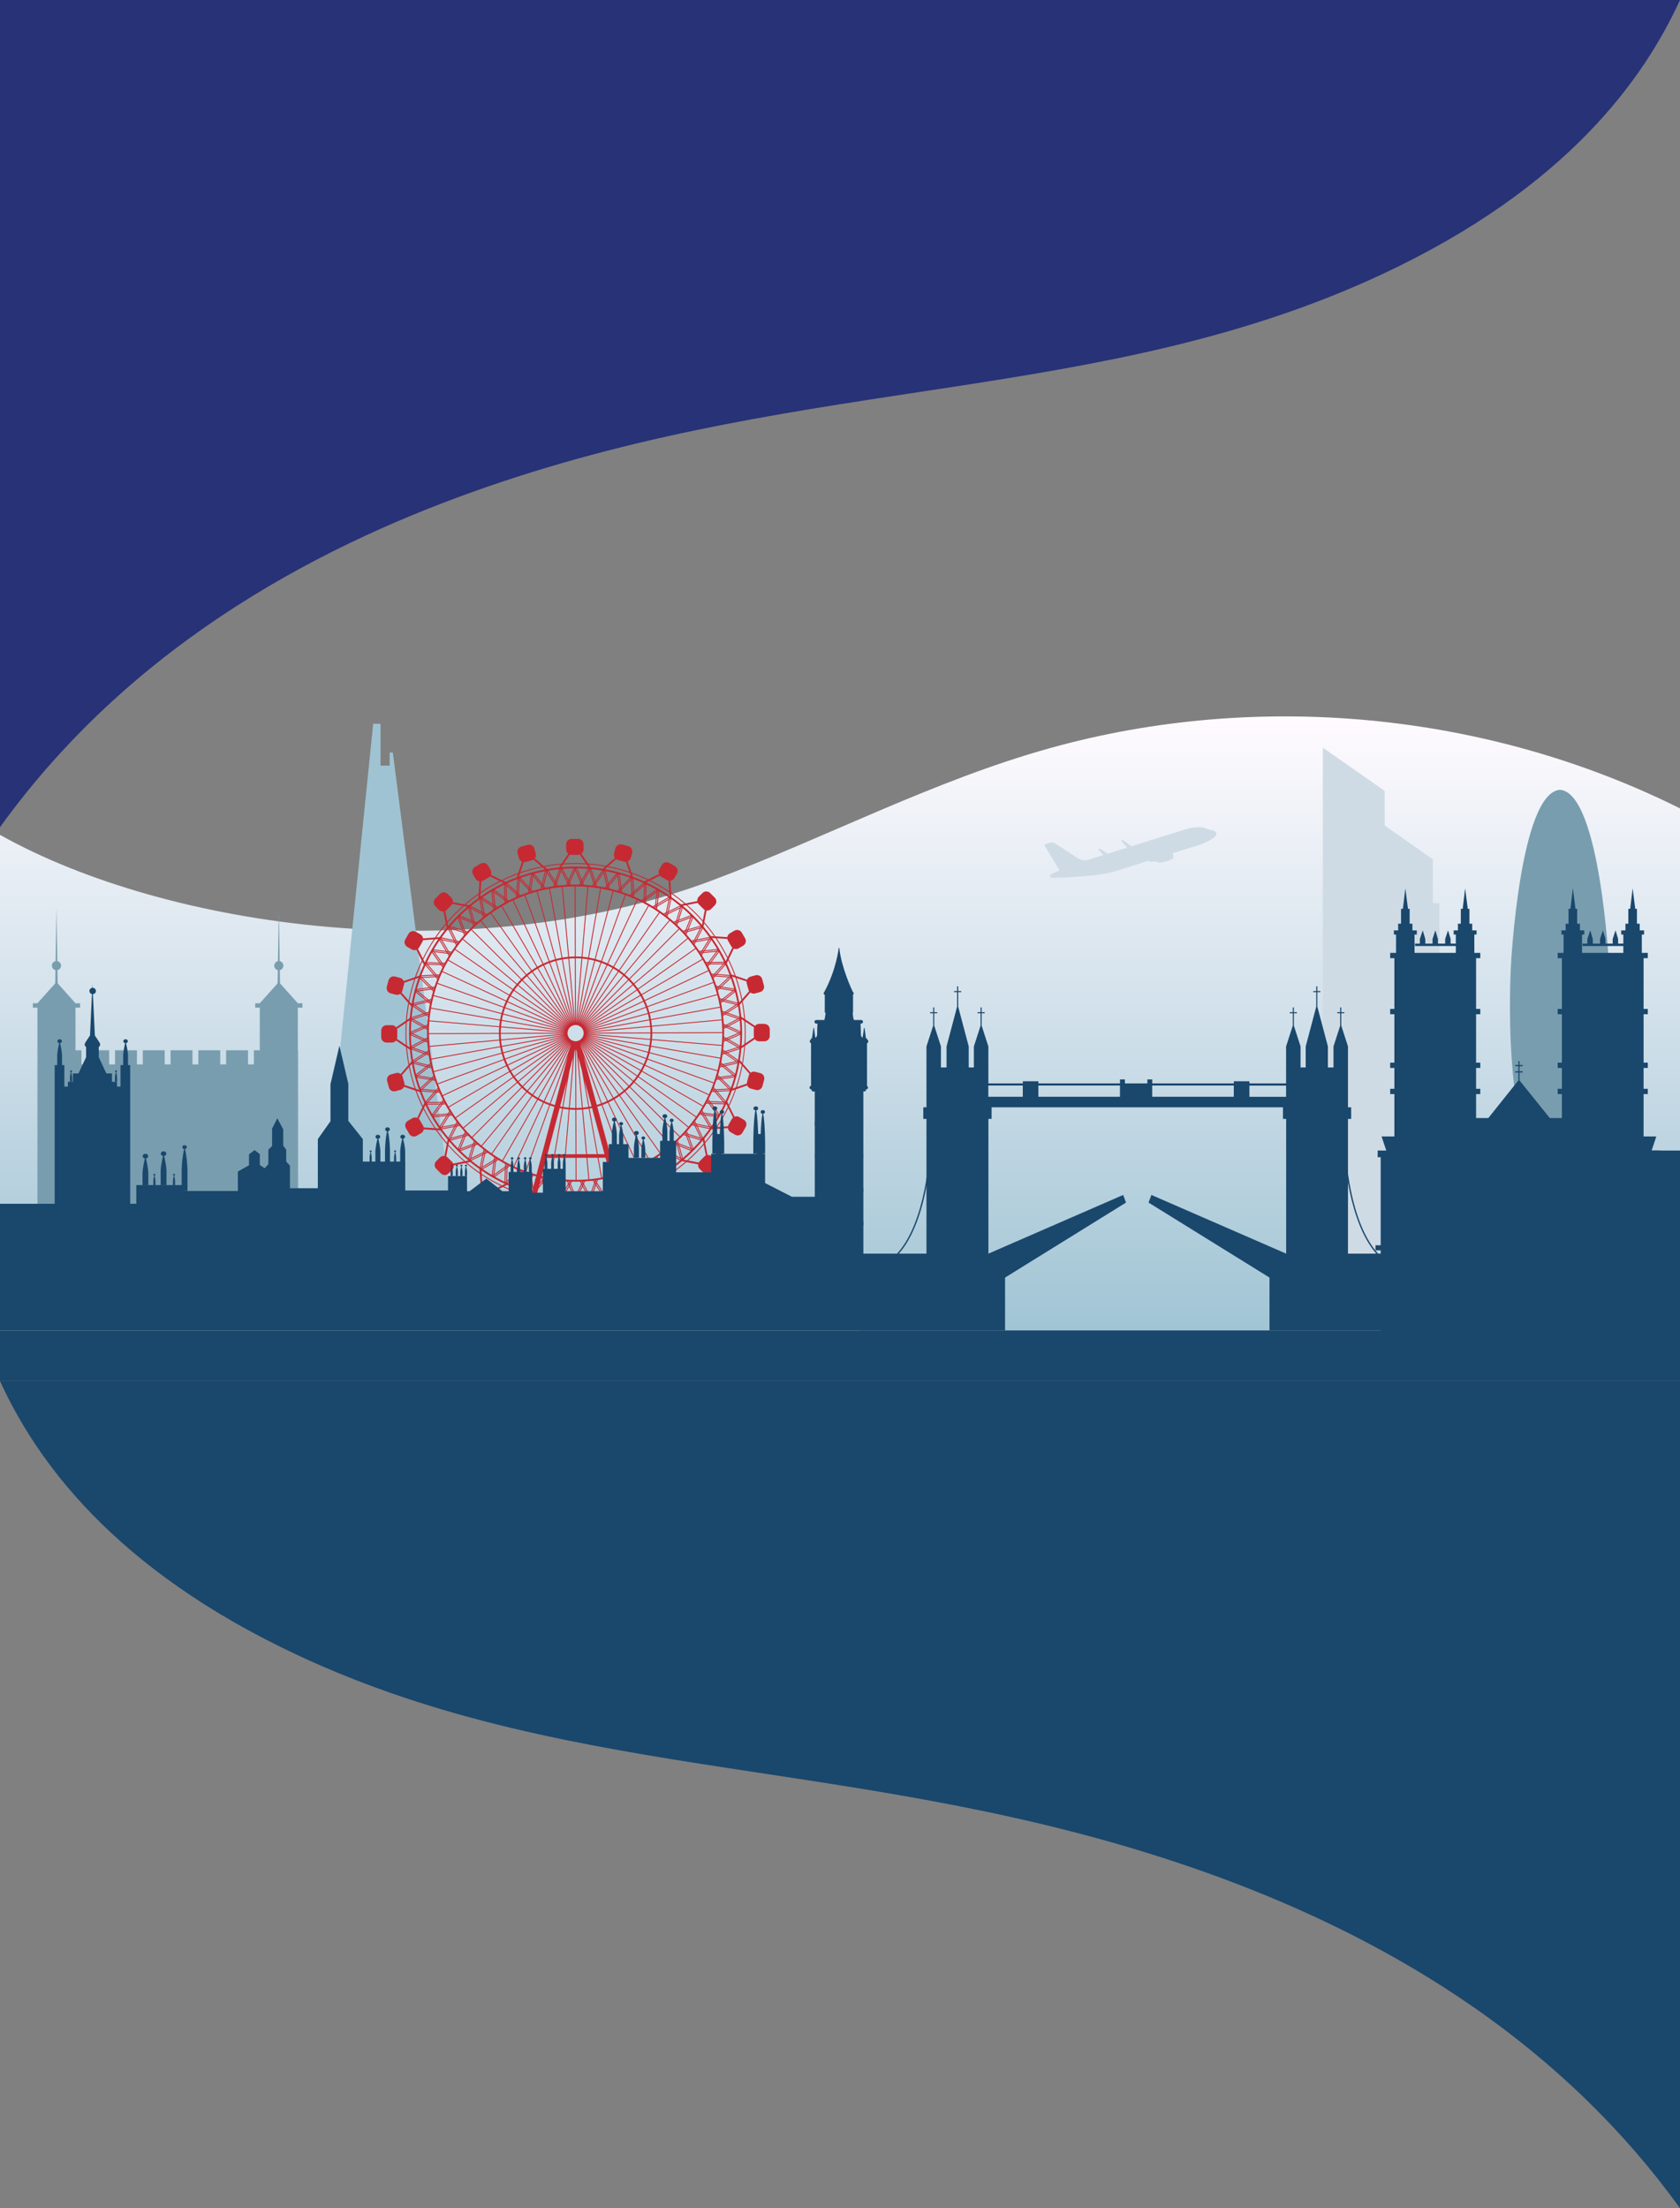
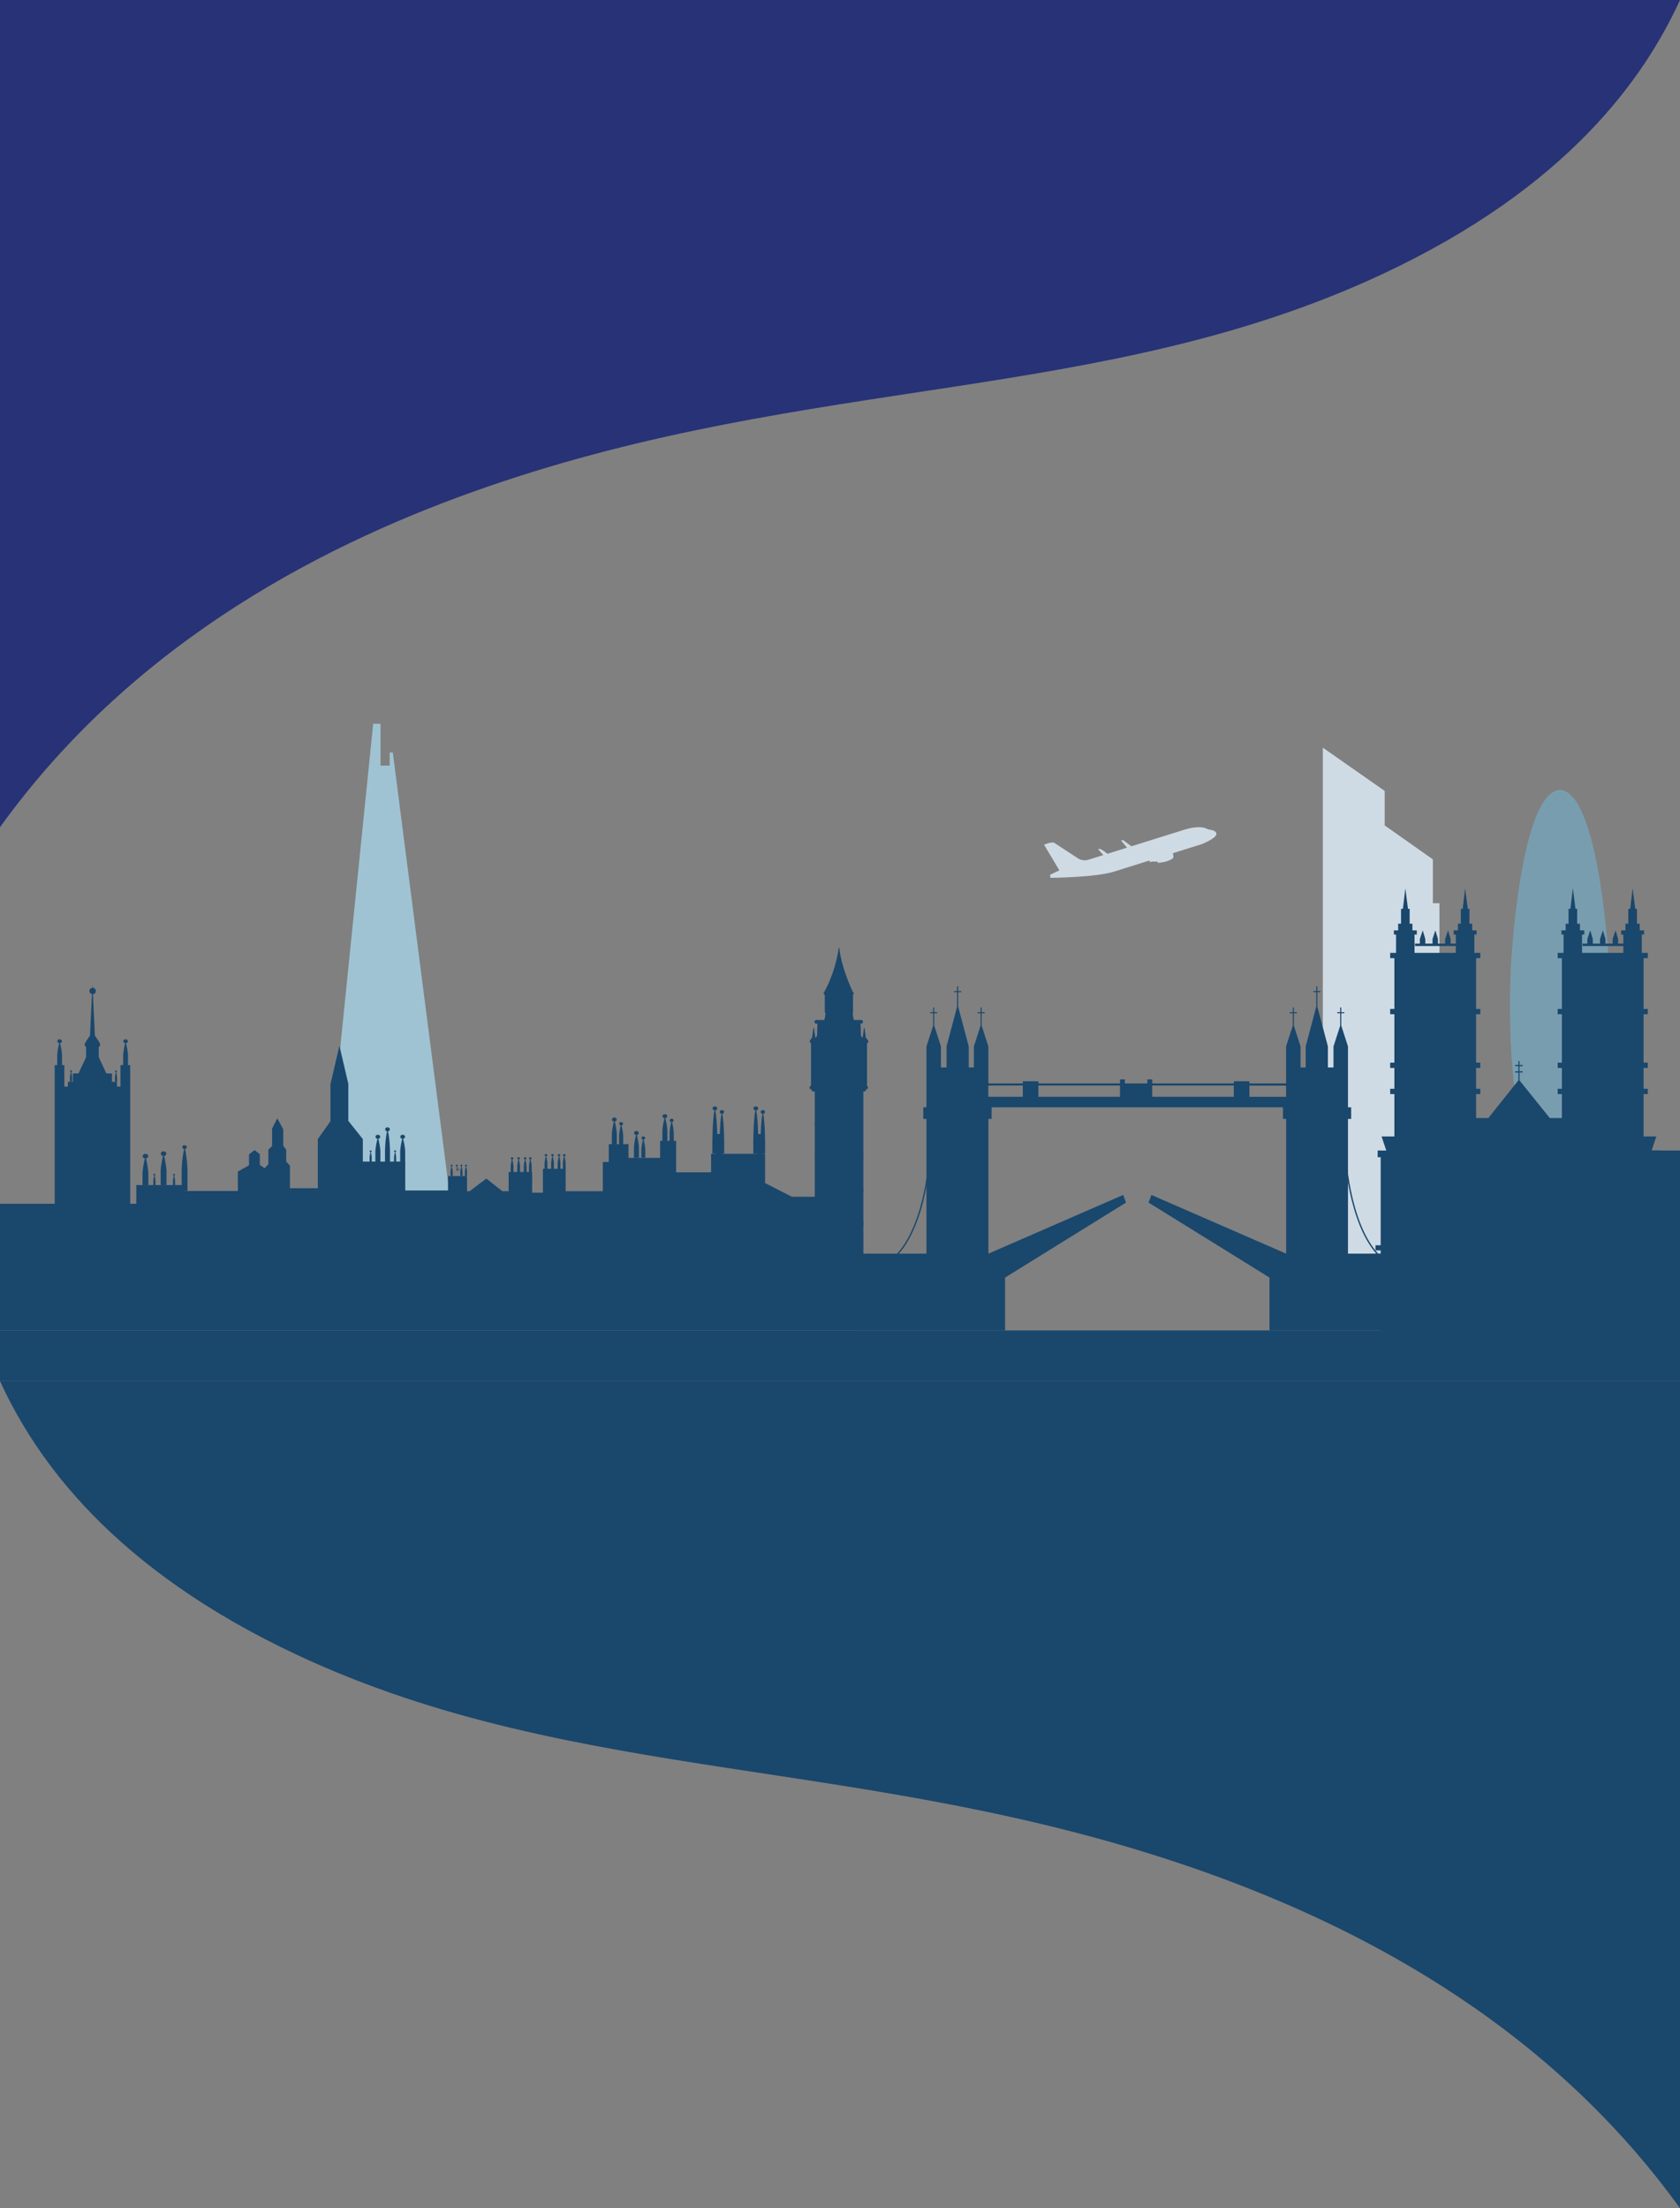
<svg xmlns="http://www.w3.org/2000/svg" id="Layer_2" viewBox="0 0 1440 1892.37">
  <rect x="0" y="0" width="1440" height="1892.37" fill="#808080" stroke="none" />
  <defs>
    <style>.cls-1{fill:#c62932;}.cls-2{fill:#283277;}.cls-3{fill:#789daf;}.cls-4{fill:#9fc3d3;}.cls-5{fill:#1a476c;}.cls-6{fill:url(#Degradado_sin_nombre_41);}.cls-7{fill:#cfdbe4;}</style>
    <linearGradient id="Degradado_sin_nombre_41" x1="720" y1="1154.2" x2="720" y2="613.91" gradientUnits="userSpaceOnUse">
      <stop offset="0" stop-color="#9fc3d3" />
      <stop offset=".09" stop-color="#a7c8d7" />
      <stop offset="1" stop-color="#fffbff" />
    </linearGradient>
  </defs>
  <g id="Layer_1-2">
    <path class="cls-2" d="M0,708.88V0h1440c-30.37,66.35-95.87,160.66-255.85,235.25-238.65,111.27-486.78,85.08-766.99,182.07C285.13,463.02,117.29,546,0,708.88Z" />
    <path class="cls-5" d="M1440,1892.37v-708.88H0c30.37,66.35,95.87,160.66,255.85,235.25,238.65,111.27,486.78,85.08,766.99,182.07,132.02,45.7,299.87,128.68,417.16,291.56Z" />
-     <path class="cls-6" d="M0,715.45c143.69,80.49,403.11,116.73,609.67,39.3,97.28-36.47,189.94-85.67,290.01-113.55,178.25-49.67,374.67-30.94,540.32,51.54v461.47H0v-438.75Z" />
    <polygon class="cls-4" points="275.14 1059.98 390.1 1059.98 336.7 644.88 333.98 644.88 333.98 656.1 326.16 656.1 326.16 620.22 319.87 620.22 275.14 1059.98" />
    <polygon class="cls-7" points="1228.18 773.99 1228.18 736.45 1186.89 707.36 1186.89 677.79 1133.86 640.72 1133.86 773.99 1133.86 1085.73 1233.81 1085.73 1233.81 773.99 1228.18 773.99" />
-     <path class="cls-1" d="M655.21,877.41h-4.49c-1.44.02-2.72.7-3.56,1.75l-8.49-5.66c-.42-5.21-1.13-10.34-2.08-15.38l6.57-7.61c1.1.86,2.58,1.22,4.03.82l4.34-1.18c2.46-.67,3.92-3.21,3.24-5.67l-1.48-5.45c-.66-2.46-3.21-3.92-5.67-3.25l-4.34,1.18c-1.4.38-2.45,1.37-2.99,2.6l-9.66-3.26c-1.76-4.9-3.76-9.67-6.01-14.31l4.38-9.07c1.29.54,2.81.51,4.11-.25l3.88-2.26c2.2-1.29,2.95-4.11,1.67-6.32l-2.85-4.88c-1.28-2.2-4.11-2.95-6.31-1.67l-3.88,2.26c-1.25.73-2.01,1.96-2.22,3.29l-10.24-.66c-2.94-4.23-6.09-8.3-9.45-12.2l1.9-9.96c1.39.19,2.84-.23,3.91-1.3l3.16-3.19c1.8-1.81,1.79-4.73-.02-6.53l-4.01-3.98c-1.8-1.8-4.74-1.79-6.53.02l-3.17,3.18c-1.02,1.03-1.43,2.41-1.29,3.75l-10.08,2.02c-3.92-3.33-8.02-6.45-12.27-9.36l-.74-10.1c1.39-.17,2.68-.96,3.44-2.27l2.23-3.9c1.27-2.21.5-5.04-1.71-6.31l-4.9-2.81c-2.21-1.27-5.04-.5-6.3,1.71l-2.24,3.9c-.72,1.26-.76,2.7-.27,3.96l-9.15,4.53c-4.66-2.21-9.45-4.18-14.36-5.89l-3.31-9.5c1.3-.53,2.35-1.62,2.74-3.08l1.14-4.35c.65-2.47-.81-4.99-3.29-5.65l-5.46-1.44c-2.46-.65-4.99.82-5.65,3.29l-1.15,4.35c-.37,1.4-.04,2.8.75,3.89l-7.65,6.73c-5.05-.92-10.19-1.58-15.4-1.96l-5.66-8.33c1.11-.85,1.85-2.17,1.84-3.68l-.02-4.49c0-2.55-2.08-4.61-4.63-4.6l-5.65.02c-2.55,0-4.61,2.08-4.6,4.64v4.49c.02,1.45.7,2.72,1.75,3.57l-5.66,8.49c-5.21.43-10.33,1.13-15.37,2.09l-7.63-6.59c.86-1.11,1.22-2.58.82-4.03l-1.18-4.34c-.67-2.46-3.21-3.91-5.67-3.24l-5.45,1.48c-2.46.67-3.92,3.21-3.25,5.67l1.17,4.33c.38,1.4,1.37,2.45,2.6,3l-3.27,9.69c-4.88,1.76-9.64,3.75-14.25,6l-9.12-4.4c.54-1.29.51-2.81-.25-4.11l-2.26-3.88c-1.28-2.21-4.11-2.95-6.32-1.67l-4.88,2.84c-2.2,1.28-2.95,4.11-1.67,6.31l2.26,3.88c.72,1.25,1.96,2.01,3.28,2.22l-.66,10.3c-4.21,2.93-8.25,6.06-12.12,9.4l-10.04-1.91c.19-1.39-.23-2.85-1.3-3.91l-3.19-3.16c-1.81-1.8-4.74-1.79-6.54.02l-3.98,4.01c-1.8,1.81-1.79,4.74.02,6.53l3.18,3.17c1.03,1.02,2.42,1.43,3.75,1.29l2.04,10.16c-3.3,3.89-6.4,7.95-9.28,12.18l-10.2.75c-.17-1.39-.96-2.68-2.27-3.44l-3.9-2.23c-2.22-1.27-5.04-.5-6.31,1.72l-2.81,4.9c-1.27,2.21-.5,5.04,1.71,6.3l3.9,2.23c1.26.72,2.7.76,3.95.28l4.58,9.24c-2.19,4.61-4.13,9.36-5.83,14.22l-9.61,3.35c-.53-1.3-1.62-2.35-3.08-2.73l-4.34-1.15c-2.47-.65-4.99.82-5.65,3.29l-1.44,5.46c-.65,2.47.82,4.99,3.28,5.65l4.35,1.15c1.4.37,2.81.04,3.89-.75l6.81,7.74c-.9,5-1.56,10.09-1.93,15.25l-8.43,5.73c-.85-1.11-2.17-1.84-3.68-1.84h-4.49c-2.55.02-4.61,2.1-4.61,4.65l.02,5.65c0,2.55,2.08,4.61,4.64,4.61l4.49-.02c1.45,0,2.72-.69,3.57-1.73l8.6,5.73c.42,5.15,1.11,10.23,2.06,15.21l-6.66,7.73c-1.11-.86-2.58-1.22-4.04-.82l-4.34,1.18c-2.46.67-3.91,3.21-3.24,5.67l1.48,5.45c.67,2.46,3.21,3.92,5.67,3.25l4.34-1.18c1.39-.38,2.45-1.37,2.99-2.6l9.8,3.32c1.73,4.82,3.71,9.54,5.93,14.11l-4.45,9.22c-1.29-.55-2.81-.51-4.11.25l-3.88,2.26c-2.2,1.28-2.96,4.11-1.67,6.31l2.84,4.88c1.28,2.2,4.1,2.96,6.31,1.67l3.88-2.26c1.25-.73,2.01-1.96,2.22-3.28l10.4.67c2.9,4.17,6.01,8.18,9.32,12.01l-1.93,10.13c-1.39-.19-2.84.24-3.91,1.31l-3.16,3.18c-1.79,1.81-1.79,4.74.03,6.53l4,3.99c1.81,1.8,4.74,1.79,6.53-.02l3.17-3.18c1.01-1.03,1.43-2.41,1.29-3.75l10.24-2.05c3.86,3.28,7.9,6.35,12.09,9.22l.76,10.26c-1.39.18-2.69.96-3.44,2.27l-2.23,3.9c-1.27,2.21-.5,5.03,1.71,6.31l4.9,2.81c2.21,1.26,5.04.5,6.3-1.72l2.24-3.89c.72-1.26.76-2.71.28-3.96l9.3-4.59c4.59,2.17,9.32,4.11,14.16,5.81l3.36,9.65c-1.3.53-2.35,1.63-2.73,3.08l-1.15,4.35c-.65,2.47.82,5,3.28,5.64l1.42.38-11.95,45.26,4.46,1.18,4.17-15.8,95.75-.33,4.28,15.76,4.46-1.2-12.27-45.2,1.34-.36c2.47-.67,3.91-3.2,3.25-5.67l-1.18-4.33c-.38-1.4-1.38-2.45-2.6-2.99l3.3-9.77c4.85-1.74,9.58-3.73,14.17-5.95l9.17,4.44c-.54,1.29-.51,2.81.25,4.11l2.26,3.88c1.28,2.2,4.11,2.96,6.31,1.67l4.88-2.84c2.21-1.28,2.95-4.11,1.67-6.31l-2.26-3.89c-.73-1.24-1.96-2.01-3.29-2.21l.66-10.34c4.2-2.92,8.24-6.04,12.1-9.37l10.05,1.92c-.19,1.39.24,2.84,1.3,3.91l3.19,3.16c1.82,1.8,4.74,1.79,6.54-.02l3.98-4.01c1.8-1.81,1.79-4.74-.02-6.54l-3.18-3.17c-1.03-1.02-2.41-1.43-3.75-1.29l-2.04-10.15c3.31-3.9,6.41-7.96,9.3-12.19l10.17-.75c.17,1.39.96,2.69,2.27,3.44l3.9,2.23c2.21,1.27,5.03.5,6.3-1.71l2.81-4.91c1.27-2.21.5-5.03-1.71-6.3l-3.9-2.24c-1.26-.72-2.7-.76-3.96-.28l-4.55-9.2c2.2-4.64,4.16-9.41,5.87-14.29l9.54-3.33c.53,1.29,1.63,2.35,3.09,2.73l4.34,1.14c2.47.65,5-.82,5.64-3.28l1.45-5.46c.65-2.47-.82-5-3.28-5.65l-4.35-1.15c-1.4-.37-2.8-.04-3.89.75l-6.75-7.67c.91-5.04,1.58-10.17,1.96-15.38l8.34-5.66c.85,1.12,2.18,1.85,3.69,1.84l4.49-.02c2.55,0,4.61-2.08,4.61-4.63l-.02-5.65c0-2.55-2.08-4.62-4.64-4.61ZM340.23,890.32c.17-.48.28-1,.28-1.55l-.02-5.65c0-.49-.1-.95-.24-1.38l7.6-5.17c-.18,3.08-.28,6.17-.27,9.3.01,3.22.14,6.41.36,9.58l-7.7-5.13ZM637.83,872.96l-2.45-1.64c-.34-3.44-.8-6.85-1.38-10.21l1.94-2.24c.86,4.62,1.49,9.32,1.9,14.09ZM624.92,890.86l9.6-4.07c-.03,3.1-.15,6.19-.39,9.24l-9.21-5.18ZM634,897.56s0,0,0,0h0s0,0,0,0ZM623.94,902.3l9.94-3.21c-.3,3.09-.71,6.14-1.2,9.17l-8.73-5.96ZM632.42,909.76s0,.02,0,.02h-.02s.02-.02.02-.02ZM628.94,921.14l-8.69-7.12.78-.18,8.77,7.18-.85.12ZM629.76,921.81h0s0,0,0,0h.01ZM625.31,932.82l-8.04-7.84.79-.11,8.11,7.91-.86.04ZM626.06,933.55h0s0,0,0,0ZM554.39,1001.14v-.82s8.83,6.67,8.83,6.67l.09.87-8.91-6.73ZM562.64,1008.33c-2.65,1.5-5.35,2.92-8.11,4.25l-.13-10.47,8.24,6.22ZM553.61,999.73v.81s-.63-.47-.63-.47v-.81s.63.47.63.47ZM552.96,998.28v-.47c.2-.11.41-.21.62-.32v1.27s-.62-.48-.62-.48ZM553.63,1001.53l.14,11.33-.64-.57-.13-11.24.63.48ZM547.22,998.99l-25.55-54.34c1.49-.72,2.95-1.5,4.38-2.32l30.19,51.89c-2.94,1.71-5.94,3.3-9.02,4.77ZM530.31,1033.74c-.33.12-.65.27-.94.47l-6.94-5.98c2.02-.41,4.02-.88,6.01-1.37l1.87,6.89ZM521.69,1027.59l-2.21-1.91c2.75-.51,5.46-1.13,8.15-1.8l.6,2.22c-2.17.53-4.34,1.04-6.55,1.48ZM493.85,1030.37c-3.34,0-6.65-.1-9.94-.32l-1.64-2.41c3.82.29,7.68.44,11.57.43,3.93-.01,7.81-.19,11.66-.52l-1.62,2.42c-3.32.24-6.66.37-10.03.39ZM503.35,1030.79l-5.13,7.7c-.48-.17-1-.29-1.55-.28l-5.65.02c-.48,0-.94.1-1.38.24l-5.17-7.61c3.11.19,6.24.29,9.4.28,3.19-.01,6.35-.13,9.49-.35ZM459.24,1027.09c2.03.49,4.07.95,6.13,1.35l-6.94,6.11c-.31-.22-.65-.39-1.01-.52l1.83-6.94ZM459.44,1026.34l.59-2.22c2.73.65,5.48,1.26,8.26,1.75l-2.19,1.92c-2.24-.43-4.46-.92-6.66-1.45ZM444.46,1004.3l.04.79-.62.54-.04-.8.62-.53ZM443.79,1003.85l-.06-1.26c.22.09.44.19.65.29l.02.45-.61.53ZM440.95,999.66l25.19-54.51c1.5.69,3.03,1.33,4.59,1.9l-20.35,56.51c-3.21-1.17-6.34-2.49-9.42-3.91ZM433.59,1000.86l.03-.8.66-.47-.03.79-.66.48ZM434.22,1001.35l-.4,11.07-.67.58.4-11.17.67-.48ZM433.66,999.09l.04-1.29c.21.11.42.21.63.32v.49s-.67.48-.67.48ZM431.2,994.64l29.84-52.09c1.43.81,2.9,1.59,4.39,2.29l-25.19,54.51c-3.09-1.45-6.1-3.03-9.05-4.71ZM423.6,1008.04l.11-.86,9.12-6.55-.03.8-9.2,6.61ZM432.76,1002.4l-.37,10.28c-2.74-1.32-5.43-2.73-8.07-4.22l8.44-6.07ZM432.23,769.7v.82s-8.83-6.67-8.83-6.67l-.09-.88,8.92,6.74ZM423.93,762.48c2.66-1.51,5.38-2.94,8.15-4.28l.13,10.54-8.28-6.25ZM433.01,771.11v-.82s.63.48.63.48v.82s-.63-.48-.63-.48ZM433.66,772.56v.39c-.2.11-.42.21-.62.32l-.02-1.2.64.48ZM432.99,769.32l-.14-11.33.64.57.14,11.23-.64-.48ZM439.48,771.74l25.56,54.34c-1.49.72-2.95,1.5-4.38,2.32l-30.2-51.89c2.94-1.7,5.94-3.3,9.02-4.77ZM445.49,754.6l7.47,8.02-.35,2.15c-2.15.73-4.27,1.51-6.36,2.35l-1.58-1.44.83-11.09ZM444.84,752.78s0,0,.01,0h0s0,0,0,0ZM457.07,750.93l6.74,8.64-.53,2.1c-2.21.54-4.4,1.13-6.56,1.78l-1.44-1.55,1.8-10.97ZM456.58,749.05s.01,0,.02,0v.02s-.02-.02-.02-.02ZM468.93,748.28l5.97,9.2-.71,2.02c-2.26.34-4.5.74-6.72,1.2l-1.28-1.64,2.75-10.77ZM468.6,746.36s.01,0,.02,0v.03s-.02-.03-.02-.03ZM497.39,756.23l-1.06,1.9c-1.14-.02-2.26-.08-3.4-.07-1.13,0-2.26.06-3.38.1l-1-1.88,4.58-10.13,4.27,10.09ZM493.12,744.19s.01,0,.02,0v.03s-.02-.03-.02-.03ZM508.63,757.07l-1.21,1.78c-2.24-.25-4.51-.45-6.78-.57l-.82-1.93,5.44-9.7,3.38,10.43ZM505.44,744.71s.02,0,.02,0v.02s-.02-.02-.02-.02ZM519.76,758.89l-1.34,1.64c-2.23-.45-4.48-.82-6.75-1.15l-.63-1.97,6.26-9.19,2.46,10.68ZM517.65,746.28s.02,0,.04,0l-.02.04v-.04ZM530.69,761.68l-1.49,1.53c-2.17-.64-4.38-1.21-6.59-1.74l-.47-2.04,7.04-8.61,1.51,10.85ZM529.69,748.94s.02,0,.03.01l-.03.03v-.04ZM542.16,766.55l-.04-.8.62-.54.04.8-.62.53ZM542.83,766.99l.05,1.1c-.22-.1-.44-.19-.66-.29l-.02-.28.63-.54ZM545.76,771.06l-25.19,54.51c-1.5-.69-3.03-1.33-4.59-1.9l20.35-56.52c3.21,1.17,6.35,2.49,9.43,3.91ZM553.46,757.84l-.4,11.16-.67.48.4-11.07.66-.57ZM552.83,757.37v-.02s.01,0,.02,0h-.02ZM553.03,769.98l-.03.8-.66.48.03-.8.67-.48ZM552.96,771.75l-.04,1.12c-.21-.11-.43-.21-.64-.32v-.32s.68-.48.68-.48ZM555.51,776.09l-29.84,52.09c-1.44-.82-2.9-1.59-4.4-2.29l25.19-54.51c3.09,1.45,6.1,3.02,9.05,4.71ZM563.02,762.8l-.11.85-9.12,6.56.03-.8,9.2-6.61ZM553.85,768.44l.37-10.44c2.79,1.34,5.53,2.77,8.21,4.28l-8.58,6.16ZM564.35,763.57l-1.37,11.09-.71.42,1.36-10.99.72-.52ZM563.76,763.05h0s0,0,0,0h0ZM615.76,815.42l-6.73,8.92h-.82s6.68-8.83,6.68-8.83l.87-.09ZM615.52,814.67h0s0,0,0,0h0ZM621.39,826.36l-7.48,8.3-.82-.06,7.42-8.23h.88ZM621.22,825.59h.01s0,0,0,0h-.02ZM626.06,837.75l-8.18,7.61-.81-.13,8.11-7.55.88.07ZM625.94,836.96l.03-.03s0,.02.01.03h-.04ZM632.63,862.23c.5,3.03.9,6.09,1.21,9.18l-9.98-3.5,8.77-5.68ZM632.34,860.73l.03-.02s0,.02,0,.03h-.04ZM621.65,900.74l-1.79-1.22c.25-2.24.44-4.5.57-6.77l1.96-.82,9.69,5.44-10.43,3.38ZM633,897.88l.77.43-10.63,3.45-.68-.46,10.54-3.41ZM619.83,911.87l-1.65-1.36c.45-2.22.83-4.46,1.16-6.72l2-.65,9.18,6.27-10.68,2.46ZM631.38,910.01l.73.5-10.89,2.5-.63-.52,10.79-2.49ZM574.77,981.13l-38.74-45.85c1.25-1.07,2.48-2.19,3.65-3.36l42.59,42.31c-2.4,2.4-4.91,4.7-7.5,6.9ZM579.72,980.36l-1.18-.48c.18-.16.37-.31.55-.47l.41.16.22.79ZM563.34,994.05l.08.81-.68-.42-.08-.81.67.43ZM562.57,992.65l-.05-.49c.2-.13.39-.26.59-.38l.13,1.29-.67-.42ZM556.91,993.83l-30.19-51.89c1.43-.84,2.82-1.74,4.17-2.68l34.6,49.06c-2.78,1.95-5.64,3.79-8.57,5.52ZM561.92,993.91l-1.07-.67c.2-.13.4-.26.6-.39l.39.25.08.81ZM457.53,1007.51c.65.19,1.31.37,1.97.54l-2.43,9.21-1.13-8.12,1.6-1.64ZM455.79,1008.19l-.11-.78.31-.32c.23.08.46.13.69.2l-.89.91ZM421.92,988.79l34.27-49.29c1.36.94,2.76,1.83,4.19,2.66l-29.84,52.09c-2.95-1.71-5.82-3.52-8.61-5.46ZM426.45,993.61l-1.15.69.09-.78.46-.28c.2.13.4.25.59.38ZM423.97,993.46l.17-1.32c.2.13.4.25.6.39l-.07.52-.7.42ZM424.56,994l-.1.79-.71.42.1-.79.71-.42ZM405.04,974.82l42.31-42.6c1.18,1.16,2.4,2.27,3.67,3.33l-38.43,46.12c-2.6-2.19-5.13-4.46-7.55-6.85ZM408.7,980.36l-1.27.47.23-.76.5-.19c.18.16.37.31.54.47ZM353.06,886.02l10.24,4.63-.7.37-10.33-4.67.79-.33ZM352.26,884.82l10.29-4.35.71.4-10.2,4.32-.8-.37ZM354.02,885.61l10.09-4.28,2,1.12c-.03,1.11-.08,2.22-.07,3.34,0,1.12.06,2.23.1,3.34l-1.99,1.05-10.13-4.58ZM364.97,870.09l1.87,1.28c-.25,2.21-.43,4.44-.56,6.68l-2.05.87-9.7-5.44,10.43-3.38ZM353.62,872.96l-.77-.43,10.63-3.44.67.46-10.54,3.41ZM411.94,789.6l38.74,45.85c-1.25,1.07-2.47,2.19-3.65,3.36l-42.59-42.31c2.4-2.41,4.91-4.7,7.5-6.9ZM406.9,790.49l1.15.47c-.18.16-.36.31-.54.47l-.39-.15-.22-.79ZM423.28,776.8l-.08-.81.68.42.08.81-.68-.42ZM424.05,778.19l.05.43c-.2.13-.4.26-.59.39l-.13-1.24.67.42ZM429.79,776.9l30.2,51.89c-1.42.84-2.81,1.74-4.17,2.68l-34.6-49.05c2.77-1.95,5.64-3.79,8.57-5.52ZM424.7,776.93l1.02.64c-.2.13-.4.26-.6.38l-.34-.21-.08-.82ZM454.16,763.92l-.05.34c-.23.08-.45.16-.68.23l.18-1.15.54.58ZM453.78,762.38l.13-.81.54.58-.13.81-.55-.58ZM460.03,764.1l15.74,57.96c-1.6.45-3.18.94-4.73,1.51l-20.74-56.37c3.18-1.16,6.43-2.18,9.72-3.09ZM454.99,763.67l.13-.81.77.83c-.23.07-.47.13-.7.2l-.21-.22ZM464.9,760.97l-.08.34c-.23.06-.46.11-.69.16l.28-1.13.49.63ZM464.65,759.4l.2-.8.49.63-.2.8-.49-.63ZM470.72,761.67l10.63,59.1c-1.64.3-3.26.65-4.84,1.08l-15.74-57.96c3.26-.88,6.59-1.61,9.95-2.22ZM465.74,760.8l.2-.79.69.88c-.23.05-.46.11-.7.16l-.2-.25ZM503.51,760.03l-5.03,59.84c-1.64-.13-3.29-.21-4.96-.21l-.21-60.06c3.43,0,6.83.16,10.2.43ZM497.19,758.14l.58-1.01.31.74-.16.3c-.24-.01-.48,0-.72-.02ZM498.56,757.01l-.32-.74.4-.72.31.74-.4.71ZM499.34,757.19l.43,1.02c-.24-.01-.48-.02-.72-.03l-.12-.27.41-.72ZM514.39,761.38l-10.23,59.17c-1.62-.27-3.26-.48-4.92-.63l5.03-59.84c3.42.3,6.78.73,10.12,1.3ZM508.28,758.95l.65-.96.24.77-.19.28c-.24-.03-.47-.06-.71-.09ZM509.73,757.96l-.24-.76.46-.68.25.76-.46.68ZM510.49,758.21l.35,1.06c-.24-.03-.48-.05-.72-.09l-.1-.3.46-.68ZM525.13,763.67l-15.35,58.07c-1.6-.41-3.22-.75-4.85-1.04l10.22-59.18c3.37.59,6.7,1.29,9.98,2.15ZM519.27,760.71l.71-.87.18.78-.2.25c-.23-.05-.46-.11-.69-.16ZM520.78,759.87l-.18-.78.52-.64.18.78-.52.64ZM521.51,760.19l.25,1.1c-.24-.05-.47-.11-.7-.16l-.07-.3.52-.64ZM564.79,781.93l-34.26,49.29c-1.36-.94-2.76-1.82-4.19-2.66l29.84-52.09c2.95,1.71,5.83,3.53,8.61,5.46ZM560.3,777.14l1.02-.6-.1.8-.32.19c-.2-.13-.4-.26-.6-.38ZM562.64,777.39l-.14,1.15c-.2-.13-.41-.26-.61-.39l.04-.35.71-.42ZM562.06,776.84l.1-.8.7-.42-.1.8-.71.42ZM581.67,795.9l-42.31,42.6c-1.18-1.16-2.41-2.27-3.67-3.34l38.43-46.12c2.61,2.19,5.13,4.47,7.55,6.86ZM578.08,790.43l1.11-.42-.24.76-.34.13c-.17-.16-.36-.31-.54-.47ZM630.44,861.04l-9.2,5.96-2.01-.71c-.34-2.26-.73-4.51-1.19-6.73l1.63-1.27,10.77,2.75ZM620.44,857.7l.63-.49,10.98,2.8-.72.47-10.89-2.78ZM632.05,873.09l-9.68,5.14-1.97-.89c-.14-2.28-.35-4.54-.61-6.78l1.77-1.14,10.49,3.67ZM622.37,868.88l.67-.44,10.69,3.75-.76.4-10.6-3.71ZM623.14,879.42l-.71.37-.75-.34.71-.37.75.34ZM620.54,891.17l.29-.12.71.4-1.04.44c.01-.24.03-.48.04-.72ZM620.47,878.21l1.04.47-.71.37-.3-.14c0-.23-.02-.47-.03-.7ZM620.87,890.19l-.31-.18c.01-.24.01-.48.02-.72l1.03.58-.73.32ZM620.53,880.07l.3-.16.74.34-1.02.54c-.01-.24-.02-.49-.02-.73ZM619.52,902.25l.33-.11.67.46-1.09.35c.03-.24.06-.48.09-.71ZM619.35,867.15l1.08.38-.67.44-.32-.11c-.04-.23-.06-.47-.09-.7ZM619.97,901.29l-.3-.21c.03-.24.06-.47.08-.71l.97.67-.75.25ZM619.58,869l.28-.18.78.27-.96.62c-.03-.24-.06-.47-.1-.71ZM621.45,868.56l-.77-.27.67-.44.77.27-.67.43ZM618.11,912.26l-.28-.22c.05-.23.11-.46.16-.69l.89.73-.77.17ZM618.54,913.62l-1.13.26c.06-.23.11-.47.16-.71l.34-.07.63.52ZM617.34,906.4l-59.17-10.23c.26-1.62.48-3.26.63-4.92l59.84,5.03c-.3,3.41-.73,6.79-1.3,10.12ZM606.9,943.65l-.24-.34c.11-.21.21-.42.32-.63l.72,1.01-.8-.03ZM606.98,945.08l-1.19-.04c.11-.21.21-.43.32-.63h.39s.48.68.48.68ZM602.63,947.52l-52.09-29.84c.81-1.44,1.59-2.9,2.29-4.4l54.5,25.19c-1.44,3.09-3.02,6.11-4.71,9.05ZM601.17,952.95c.12-.2.25-.39.38-.59l.64,1.08-.79-.1-.22-.38ZM601.35,954.76l-1.23-.15c.13-.2.25-.4.39-.6l.42.05.42.71ZM596.79,956.8l-49.28-34.26c.94-1.36,1.82-2.76,2.66-4.19l52.09,29.84c-1.71,2.95-3.53,5.83-5.46,8.61ZM594.87,962.08c.14-.19.29-.36.43-.55l.55,1.13-.78-.16-.2-.41ZM594.89,963.91l-1.24-.27c.15-.19.29-.38.44-.57l.44.09.35.74ZM590.17,965.54l-46.11-38.43c1.05-1.27,2.04-2.59,3-3.95l49.29,34.26c-1.96,2.78-4,5.5-6.18,8.12ZM582.81,973.68l-42.59-42.31c1.16-1.18,2.26-2.41,3.33-3.67l46.11,38.43c-2.18,2.61-4.46,5.13-6.85,7.55ZM588.72,971.31l-.76-.24-.16-.42c.16-.18.31-.36.47-.54l.45,1.2ZM587.67,972.46l-1.23-.38c.17-.18.34-.35.5-.53l.44.13.29.77ZM589.12,803.95l-45.85,38.74c-1.07-1.26-2.19-2.48-3.36-3.65l42.31-42.6c2.4,2.4,4.7,4.91,6.9,7.5ZM586.02,798.18l1.16-.33-.3.74-.36.1c-.16-.17-.34-.34-.5-.52ZM587.32,799.55l.13-.31.79-.22-.44,1.08c-.16-.18-.31-.37-.48-.55ZM594.09,807.08l-.38.07c-.14-.19-.29-.37-.44-.56l1.19-.22-.36.71ZM594.6,807.77l.81-.15-.52,1.03c-.14-.19-.3-.37-.44-.56l.16-.31ZM595.86,812.6l-49.06,34.6c-.96-1.34-1.97-2.66-3.03-3.93l45.86-38.74c2.19,2.6,4.25,5.3,6.23,8.07ZM600.54,816.16l-.37.04c-.13-.2-.26-.4-.39-.6l1.18-.12-.42.68ZM600.99,816.89l.82-.08-.62.98c-.12-.2-.26-.4-.39-.6l.19-.3ZM601.83,821.8l-51.89,30.19c-.84-1.43-1.74-2.82-2.68-4.17l49.05-34.6c1.95,2.78,3.79,5.64,5.52,8.58ZM606.17,825.77h-.35c-.11-.2-.22-.41-.33-.62h1.16s-.48.62-.48.62ZM607.37,826.53l-.69.92c-.11-.22-.22-.43-.33-.64l.21-.27h.82ZM606.98,831.48l-54.34,25.56c-.72-1.5-1.5-2.96-2.32-4.39l51.89-30.19c1.7,2.94,3.3,5.94,4.77,9.02ZM617.76,857.01l-.32-.08c-.05-.23-.11-.46-.16-.69l1.11.28-.63.49ZM618.73,858.05l-.87.68c-.05-.23-.11-.46-.16-.69l.23-.18.8.2ZM618.56,873.6l-59.81,5.44c-.16-1.66-.39-3.3-.67-4.92l59.11-10.63c.58,3.33,1.05,6.7,1.37,10.11ZM557.95,873.35c-.31-1.63-.65-3.25-1.08-4.84l57.96-15.74c.88,3.27,1.6,6.59,2.22,9.96l-59.1,10.63ZM501.97,883.42l53.42-14.51c.41,1.55.75,3.13,1.05,4.71l-54.47,9.8ZM556.57,874.39c.28,1.57.49,3.17.65,4.79l-55.12,5.01,54.47-9.8ZM501.77,882.68l51.94-19.11c.55,1.51,1.03,3.05,1.47,4.6l-53.41,14.5ZM501.5,881.96l50.07-23.55c.68,1.46,1.31,2.94,1.88,4.45l-51.95,19.11ZM501.17,881.26l47.82-27.82c.8,1.39,1.56,2.81,2.26,4.27l-50.08,23.56ZM500.78,880.6l45.21-31.89c.92,1.32,1.78,2.67,2.62,4.06l-47.83,27.83ZM500.34,879.97l42.26-35.7c1.03,1.23,2.01,2.51,2.95,3.83l-45.2,31.88ZM548.82,917.58c-.81,1.38-1.67,2.75-2.59,4.07l-45.42-31.58,48.01,27.51ZM501.2,889.41l50.24,23.22c-.69,1.46-1.44,2.88-2.23,4.28l-48.01-27.5ZM501.52,888.71l52.08,18.76c-.56,1.51-1.18,3-1.85,4.46l-50.23-23.22ZM501.79,887.99l53.5,14.14c-.42,1.56-.9,3.1-1.43,4.61l-52.06-18.75ZM501.98,887.24l54.53,9.43c-.28,1.59-.61,3.17-1.01,4.72l-53.52-14.14ZM502.11,886.48l55.15,4.64c-.15,1.61-.36,3.21-.62,4.79l-54.53-9.43ZM502.17,885.72l55.34-.19c0,1.62-.08,3.23-.21,4.82l-55.14-4.63ZM502.17,884.95l55.11-5.01c.13,1.59.22,3.2.23,4.82l-55.34.19ZM614.86,847.28l.2-.19.81.13-.81.76c-.07-.23-.13-.47-.2-.7ZM614.81,846.28l-.31-.05c-.07-.23-.16-.45-.23-.68l1.13.18-.59.55ZM614.62,852.03l-57.96,15.74c-.45-1.6-.95-3.18-1.51-4.73l56.37-20.73c1.16,3.18,2.18,6.43,3.09,9.72ZM611.31,837.53c-.09-.22-.18-.45-.27-.67l.2-.23.82.06-.76.84ZM610.93,835.84l-.31-.03c-.09-.22-.18-.44-.28-.65l1.12.08-.53.59ZM611.27,841.58l-56.38,20.74c-.58-1.56-1.23-3.08-1.93-4.57l54.34-25.56c1.44,3.07,2.78,6.2,3.98,9.4ZM542.09,843.68l-42.25,35.7,38.98-39.25c1.13,1.14,2.22,2.33,3.27,3.55ZM545.79,922.29c-.93,1.32-1.9,2.6-2.92,3.84l-42.5-35.42,45.42,31.57ZM542.37,926.71c-1.04,1.23-2.12,2.43-3.24,3.58l-39.24-38.98,42.49,35.41ZM553.15,912.57c.69-1.5,1.33-3.03,1.9-4.59l56.52,20.36c-1.17,3.2-2.49,6.34-3.91,9.43l-54.51-25.2ZM610.87,934.34h.34s.54.61.54.61l-1.17.06c.09-.23.2-.44.29-.67ZM611.55,933.53l-.25-.29c.09-.22.17-.45.26-.67l.79.91-.8.04ZM555.31,907.26c.55-1.55,1.04-3.13,1.47-4.74l58.07,15.35c-.89,3.3-1.89,6.55-3.03,9.74l-56.51-20.36ZM614.69,923.91l.34-.05.59.57-1.16.16c.08-.23.16-.45.23-.68ZM615.29,923.04l-.24-.24c.07-.23.13-.46.2-.69l.83.81-.79.11ZM615.05,917.13l-58.07-15.35c.42-1.59.75-3.21,1.05-4.85l59.17,10.23c-.59,3.37-1.29,6.7-2.15,9.97ZM558.85,890.48c.13-1.64.21-3.29.21-4.96l60.06-.2c0,3.43-.16,6.83-.43,10.19l-59.84-5.04ZM559.06,884.75c-.02-1.67-.11-3.32-.25-4.95l59.8-5.44c.29,3.36.48,6.75.5,10.19l-60.06.2ZM619.5,857.46l-.8-.2.63-.49.8.2-.63.49ZM619.16,855.92l-2.08-.53c-.54-2.22-1.13-4.41-1.77-6.58l1.53-1.43,10.98,1.8-8.65,6.74ZM616.58,846.56l-.81-.13.58-.54.81.13-.58.55ZM616.11,845.06l-2.12-.34c-.73-2.16-1.51-4.29-2.35-6.39l1.41-1.57,11.08.83-8.02,7.46ZM612.72,835.97l-.82-.06.53-.59.82.06-.54.6ZM612.12,834.52l-2.14-.16c-.91-2.08-1.88-4.13-2.91-6.15l1.28-1.69,11.11-.13-7.34,8.14ZM607.96,825.75h-.82s.48-.63.48-.63h.82s-.48.63-.48.63ZM607.23,824.36l-2.13.03c-1.1-2-2.25-3.95-3.44-5.88l1.12-1.79,11.06-1.11-6.61,8.75ZM602.33,815.98l-.82.08.42-.68.82-.08-.42.68ZM601.47,814.66l-2.16.22c-1.26-1.88-2.55-3.74-3.91-5.55l.97-1.9,10.92-2.06-5.82,9.29ZM595.86,806.75l-.81.15.37-.71.81-.15-.36.71ZM594.9,805.5l-2.17.41c-1.41-1.76-2.86-3.48-4.35-5.16l.81-2,10.71-3.01-4.99,9.76ZM588.61,798.11l-.79.22.3-.74.79-.22-.3.74ZM587.55,796.95l-2.14.6c-1.55-1.63-3.15-3.21-4.79-4.76l.64-2.07,10.4-3.93-4.11,10.16ZM580.63,790.14l-.77.29.24-.76.77-.29-.23.77ZM580.35,791.07l-.35,1.13c-.18-.16-.35-.33-.53-.5l.11-.35.77-.29ZM538.28,839.59l-38.98,39.25,35.41-42.49c1.23,1.04,2.42,2.12,3.57,3.25ZM498.7,878.34l31.57-45.42c1.32.93,2.6,1.9,3.85,2.92l-35.42,42.5ZM529.65,832.48l-31.58,45.42,27.5-48.01c1.39.81,2.75,1.67,4.08,2.59ZM497.41,877.52l23.22-50.24c1.46.69,2.88,1.44,4.28,2.23l-27.5,48.01ZM496.71,877.2l18.75-52.08c1.52.56,3,1.18,4.46,1.85l-23.21,50.23ZM495.98,876.93l14.14-53.5c1.57.42,3.1.9,4.61,1.43l-18.75,52.07ZM504.66,822.21c1.59.29,3.17.61,4.71,1.01l-14.14,53.51,9.43-54.53ZM494.48,876.61l4.64-55.15c1.62.14,3.21.35,4.79.62l-9.43,54.53ZM498.35,821.4l-4.64,55.14-.19-55.35c1.62,0,3.23.08,4.83.2ZM500.29,885.34c.01,3.82-3.08,6.94-6.91,6.95-3.83.01-6.94-3.08-6.96-6.91-.01-3.83,3.08-6.94,6.91-6.96,3.83-.01,6.94,3.08,6.96,6.91ZM521.72,1009.87l.11-.45c.23-.05.46-.1.69-.16l-.31,1.23-.49-.63ZM521.97,1011.44l-.2.79-.49-.63.2-.79.49.62ZM515.99,1009.06l-3.04-16.92,6.07-.02,4.18,15.4c-2.38.57-4.78,1.1-7.21,1.55ZM520.88,1010.05l-.21.79-.75-.96c.23-.05.46-.11.69-.16l.27.34ZM483.2,1010.69l1.56-18.46,8.58-.03.06,18.92c-3.43,0-6.83-.17-10.19-.43ZM489.48,1012.58l-.64,1.14-.31-.73.23-.42c.24,0,.47,0,.71.01ZM472.31,1009.34l2.95-17.07,8.72-.03-1.55,18.4c-3.41-.3-6.78-.74-10.11-1.3ZM478.41,1011.77l-.73,1.07-.24-.75.27-.4c.24.03.47.06.7.09ZM476.89,1012.89l.25.75-.46.67-.25-.75.46-.67ZM476.13,1012.64l-.39-1.2c.23.04.47.06.7.09l.14.43-.46.68ZM464.36,1007.72l4.07-15.42,6.05-.02-2.93,16.94c-2.42-.43-4.81-.94-7.19-1.49ZM467.44,1010.01l-.8.98-.18-.77.3-.37c.23.05.45.11.69.16ZM465.84,1010.97l.18.77-.52.63-.18-.78.52-.63ZM465.11,1010.66l-.28-1.24c.23.05.46.1.69.15l.11.45-.52.63ZM485.94,926.03l-3.89,22.48c-.65-.12-1.31-.24-1.95-.38l5.84-22.1ZM481.79,950.04l-6.77,39.16-5.77.02,10.46-39.58c.69.15,1.38.28,2.08.41ZM482.55,950.16c1.62.27,3.26.49,4.92.64l-3.23,38.37-8.44.03,6.75-39.03ZM482.81,948.65l5.39-31.19,3.04-11.52-3.65,43.31c-1.61-.14-3.21-.36-4.79-.61ZM492.37,901.66l.65-2.45.17,50.31c-1.62,0-3.23-.08-4.82-.21l4.01-47.66ZM493.79,899.2l.66,2.43,4.33,47.66c-1.59.13-3.2.22-4.82.24l-.17-50.33ZM495.61,905.91l3.11,11.44,5.62,31.23c-1.58.28-3.18.5-4.79.65l-3.93-43.32ZM501.03,925.87l6.02,22.17c-.65.14-1.3.27-1.96.4l-4.06-22.57ZM485.01,989.16l3.22-38.3c1.64.13,3.29.21,4.96.21l.13,38.07-8.31.03ZM493.96,951.07c1.67-.02,3.32-.11,4.96-.25l3.48,38.28-8.31.03-.13-38.06ZM499.69,950.76c1.66-.16,3.3-.38,4.92-.67l7.01,38.98-8.44.02-3.48-38.34ZM505.36,949.96c.7-.13,1.4-.27,2.09-.42l10.72,39.52-5.79.02-7.03-39.11ZM500.1,904.82l15.04,40.89c-1.19.43-2.4.81-3.62,1.17l-11.42-42.06ZM397.59,966.77l45.85-38.74c1.08,1.25,2.2,2.48,3.36,3.65l-42.31,42.59c-2.41-2.4-4.7-4.91-6.9-7.5ZM400.76,972.61l-1.33.37.3-.74.53-.15c.17.17.33.34.5.52ZM399.35,971.14l-.19.47-.79.22.5-1.24c.16.18.31.36.48.54ZM392.52,963.76l.55-.11c.14.19.29.37.44.56l-1.35.25.36-.71ZM392.01,963.08l-.8.15.6-1.17c.14.19.3.36.44.55l-.23.46ZM390.86,958.12l49.05-34.6c.97,1.35,1.97,2.66,3.03,3.93l-45.86,38.74c-2.19-2.6-4.25-5.3-6.23-8.07ZM386.08,954.68l.54-.05c.13.2.25.39.38.59l-1.35.14.42-.67ZM385.63,953.95l-.81.08.7-1.12c.13.2.26.39.38.6l-.27.44ZM384.89,948.92l51.89-30.19c.84,1.43,1.74,2.82,2.69,4.17l-49.06,34.6c-1.95-2.78-3.79-5.64-5.52-8.58ZM380.45,945.07h.5c.11.2.21.41.32.62h-1.32s.49-.62.49-.62ZM379.24,944.31l.79-1.04c.11.21.22.42.32.64l-.3.39h-.82ZM379.74,939.24l54.34-25.56c.72,1.5,1.5,2.96,2.32,4.39l-51.89,30.19c-1.7-2.94-3.3-5.94-4.77-9.01ZM368.86,913.83l.46.12c.05.23.11.46.16.69l-1.25-.32.63-.49ZM367.89,912.79l.98-.77c.05.24.11.46.16.69l-.35.27-.79-.2ZM368.16,897.13l59.81-5.44c.15,1.66.38,3.3.66,4.92l-59.1,10.62c-.59-3.32-1.05-6.69-1.37-10.11ZM368.51,858.57l.33.28c-.05.22-.11.45-.16.68l-.95-.78.78-.18ZM368.08,857.22l1.2-.27c-.05.23-.11.46-.16.69l-.41.1-.63-.52ZM369.38,864.33l59.17,10.23c-.27,1.62-.48,3.26-.63,4.92l-59.84-5.03c.3-3.42.73-6.79,1.3-10.12ZM379.72,827.19l.26.37c-.11.21-.21.42-.32.63l-.74-1.03.8.03ZM379.64,825.77l1.23.05c-.11.21-.21.42-.32.63h-.43s-.48-.68-.48-.68ZM384.08,823.21l52.09,29.84c-.81,1.44-1.58,2.9-2.29,4.4l-54.51-25.19c1.45-3.09,3.03-6.1,4.71-9.05ZM385.46,817.91c-.13.2-.26.4-.38.6l-.65-1.09.79.1.24.4ZM385.27,816.09l1.24.15c-.13.2-.26.4-.38.6l-.45-.06-.41-.7ZM389.92,813.93l49.29,34.26c-.94,1.36-1.82,2.76-2.65,4.19l-52.09-29.84c1.71-2.95,3.53-5.82,5.46-8.61ZM391.75,808.76c-.14.19-.29.37-.43.55l-.55-1.13.78.17.2.41ZM391.73,806.94l1.24.26c-.15.19-.3.38-.44.57l-.45-.1-.35-.74ZM396.54,805.18l46.11,38.43c-1.05,1.27-2.04,2.6-3,3.95l-49.29-34.26c1.96-2.79,4.01-5.5,6.18-8.12ZM403.9,797.05l42.59,42.31c-1.16,1.18-2.26,2.41-3.33,3.67l-46.12-38.43c2.19-2.6,4.47-5.13,6.85-7.55ZM397.89,799.54l.76.23.16.41c-.16.18-.31.36-.46.54l-.45-1.19ZM398.96,798.38l1.2.37c-.16.18-.33.35-.5.52l-.43-.13-.28-.76ZM485.52,881.31l-50.23-23.22c.69-1.46,1.44-2.88,2.23-4.28l48,27.5ZM437.89,853.15c.81-1.39,1.67-2.76,2.59-4.08l45.42,31.58-48.01-27.5ZM485.2,882.01l-52.08-18.75c.56-1.52,1.18-3,1.84-4.46l50.23,23.21ZM484.93,882.73l-53.5-14.14c.42-1.56.9-3.1,1.43-4.61l52.07,18.75ZM484.73,883.48l-54.53-9.43c.28-1.59.61-3.17,1.01-4.72l53.51,14.14ZM484.61,884.24l-55.15-4.64c.15-1.61.36-3.21.62-4.79l54.53,9.42ZM484.54,885.01l-55.34.18c0-1.62.08-3.23.2-4.82l55.14,4.63ZM484.54,885.78l-55.11,5.01c-.13-1.6-.22-3.2-.23-4.83l55.34-.19ZM484.61,886.54l-54.47,9.8c-.27-1.58-.49-3.17-.65-4.78l55.12-5.01ZM484.75,887.3l-53.42,14.51c-.41-1.55-.75-3.12-1.04-4.72l54.46-9.79ZM484.95,888.05l-51.94,19.11c-.55-1.51-1.03-3.04-1.46-4.61l53.4-14.5ZM485.22,888.77l-50.07,23.55c-.68-1.46-1.31-2.94-1.89-4.45l51.95-19.11ZM485.55,889.46l-47.82,27.82c-.8-1.39-1.56-2.81-2.26-4.26l50.08-23.56ZM485.93,890.13l-45.21,31.89c-.92-1.32-1.79-2.67-2.61-4.06l47.82-27.82ZM486.37,890.76l-42.26,35.7c-1.03-1.24-2-2.52-2.94-3.83l45.2-31.88ZM440.92,848.44c.93-1.32,1.9-2.6,2.92-3.84l42.5,35.42-45.42-31.57ZM444.34,844.01c1.04-1.23,2.12-2.42,3.25-3.58l39.24,38.98-42.49-35.41ZM433.57,858.15c-.68,1.5-1.33,3.02-1.9,4.58l-56.52-20.35c1.17-3.21,2.49-6.35,3.91-9.43l54.5,25.2ZM375.8,836.5l-.39.02-.53-.62,1.21-.06c-.1.22-.19.44-.28.66ZM375.07,837.31l.28.33c-.09.22-.17.45-.26.66l-.83-.95.8-.04ZM431.41,863.46c-.55,1.56-1.04,3.14-1.47,4.74l-58.07-15.35c.88-3.3,1.89-6.56,3.02-9.74l56.51,20.35ZM372,846.92l-.4.06-.58-.57,1.21-.17c-.07.22-.16.45-.22.68ZM371.33,847.8l.28.28c-.07.22-.13.46-.19.69l-.88-.87.79-.11ZM371.66,853.6l58.07,15.35c-.41,1.59-.75,3.21-1.04,4.85l-59.18-10.22c.59-3.37,1.3-6.7,2.15-9.97ZM427.87,880.24c-.13,1.64-.21,3.29-.21,4.95l-60.06.21c0-3.43.16-6.83.43-10.19l59.84,5.03ZM427.66,885.97c.02,1.67.11,3.32.25,4.95l-59.8,5.43c-.29-3.37-.48-6.76-.5-10.19l60.06-.2ZM428.77,897.37c.3,1.64.65,3.25,1.07,4.84l-57.96,15.74c-.88-3.27-1.61-6.59-2.22-9.96l59.11-10.63ZM371.86,923.46l-.31.29-.8-.14.91-.85c.07.23.13.46.2.69ZM371.8,924.56l.46.08c.07.23.15.45.23.67l-1.27-.21.58-.54ZM372.1,918.69l57.95-15.74c.45,1.6.95,3.18,1.51,4.73l-56.38,20.74c-1.16-3.18-2.18-6.43-3.08-9.73ZM375.4,933.2c.09.22.18.45.27.67l-.31.35-.82-.06.86-.95ZM375.68,935.01l.47.04c.09.22.19.44.28.65l-1.28-.09.53-.59ZM375.44,929.14l56.38-20.74c.58,1.55,1.23,3.08,1.93,4.57l-54.33,25.56c-1.44-3.07-2.78-6.2-3.98-9.4ZM444.62,927.04l42.25-35.7-38.98,39.24c-1.13-1.14-2.22-2.33-3.27-3.55ZM492.94,876.54l-5.01-55.1c1.59-.13,3.2-.22,4.82-.23l.19,55.34ZM492.18,876.62l-9.8-54.47c1.58-.27,3.17-.49,4.79-.65l5.01,55.12ZM491.42,876.75l-14.51-53.42c1.55-.41,3.12-.75,4.71-1.04l9.8,54.46ZM490.67,876.95l-19.11-51.94c1.5-.55,3.04-1.03,4.6-1.47l14.51,53.41ZM489.95,877.22l-23.56-50.07c1.45-.68,2.93-1.31,4.45-1.88l19.11,51.95ZM489.26,877.55l-27.83-47.82c1.39-.8,2.81-1.56,4.26-2.26l23.56,50.08ZM488.59,877.93l-31.89-45.2c1.32-.92,2.67-1.79,4.06-2.61l27.83,47.82ZM456.08,833.18l31.88,45.21-35.71-42.26c1.24-1.03,2.52-2,3.83-2.94ZM487.37,878.88l-39.25-38.98c1.14-1.14,2.33-2.22,3.55-3.27l35.7,42.25ZM406.1,792.78l-.35-1.24.74.3.13.44c-.18.16-.34.33-.51.5ZM405.48,790.61l-.22-.79.74.3.22.79-.74-.3ZM405.46,793.39c-1.61,1.54-3.18,3.12-4.71,4.74l-2.14-.66-3.93-10.4,10.16,4.11.62,2.21ZM398.31,798.86l-.76-.24-.29-.76.76.23.29.76ZM397.78,801.39c-1.47,1.67-2.9,3.38-4.28,5.13l-2.19-.47-4.82-10.02,10.48,3.21.81,2.14ZM391.13,807.47l-.78-.17-.35-.73.78.16.35.74ZM390.8,810.02c-1.32,1.8-2.59,3.64-3.83,5.51l-2.2-.28-5.68-9.56,10.72,2.29.98,2.04ZM384.73,816.67l-.79-.1-.41-.7.79.1.42.7ZM384.62,819.23c-1.17,1.91-2.29,3.85-3.36,5.82l-2.18-.08-6.49-9.03,10.88,1.35,1.15,1.94ZM379.15,826.4l-.8-.03-.48-.66.8.03.48.66ZM377.94,827.12l1.33,1.84c-1,2-1.94,4.03-2.83,6.09l-2.19.12-7.25-8.43,10.95.39ZM374.43,836.57l-.79.04-.53-.62.79-.04.53.62ZM373.3,837.4l1.48,1.71c-.81,2.08-1.57,4.18-2.28,6.32l-2.18.3-7.96-7.77,10.95-.57ZM370.63,847.12l-.79.11-.58-.57.79-.11.58.57ZM369.57,848.04l1.61,1.57c-.63,2.14-1.2,4.31-1.72,6.5l-2.14.49-8.61-7.04,10.86-1.52ZM367.76,857.95l-.78.18-.63-.51.78-.18.63.52ZM366.79,858.97l1.72,1.41c-.44,2.2-.81,4.41-1.13,6.64l-2.08.68-9.19-6.27,10.69-2.46ZM367.14,901.77l-.38.25-.77-.27,1.06-.69c.03.23.06.47.09.7ZM365.89,869.8l.76-.25.38.26c-.03.23-.06.47-.09.7l-1.05-.71ZM366.86,902.87l.45.16c.03.23.06.47.09.7l-1.2-.43.67-.44ZM367.18,868.56l-.41.14-.67-.46,1.17-.38c-.03.23-.05.47-.09.7ZM365.17,868.54l.67.46-.76.24-.67-.46.76-.24ZM366.19,890.72l-.4.21-.74-.33,1.12-.6c0,.24.01.48.02.72ZM365.01,880.96l.74-.31.4.23c0,.24,0,.48-.01.71l-1.12-.63ZM365.82,891.78l.41.18c.01.24.03.47.04.71l-1.15-.52.7-.37ZM366.18,879.63l-.38.16-.72-.4,1.13-.48c0,.24-.02.48-.03.72ZM364.19,879.77l.71.4-.73.31-.72-.39.74-.31ZM364.18,891.05l.75.34-.7.37-.74-.34.7-.37ZM364.25,892.62l2.08.93c.14,2.24.34,4.46.6,6.67l-1.87,1.21-10.5-3.68,9.68-5.13ZM365.17,902.28l.77.27-.67.43-.77-.27.67-.44ZM365.37,903.83l2.14.75c.33,2.22.73,4.42,1.17,6.61l-1.73,1.35-10.78-2.75,9.2-5.96ZM367.12,913.38l.79.21-.63.49-.79-.2.63-.49ZM367.46,914.91l2.22.57c.53,2.17,1.11,4.32,1.75,6.45l-1.64,1.52-10.98-1.8,8.65-6.75ZM370.04,924.28l.81.13-.58.54-.81-.14.58-.54ZM370.51,925.77l2.27.37c.72,2.11,1.49,4.2,2.31,6.26l-1.51,1.68-11.09-.83,8.02-7.47ZM373.9,934.88l.82.06-.54.59-.81-.06.54-.59ZM374.5,936.32l2.29.17c.9,2.04,1.85,4.04,2.85,6.02l-1.37,1.81-11.12.14,7.34-8.14ZM378.66,945.09h.82s-.48.62-.48.62h-.81s.47-.62.47-.62ZM379.38,946.48l2.3-.03c1.07,1.95,2.2,3.86,3.37,5.75l-1.21,1.93-11.07,1.1,6.61-8.75ZM384.3,954.86l.81-.08-.42.67-.81.08.42-.67ZM385.14,956.18l2.33-.23c1.23,1.84,2.5,3.65,3.82,5.42l-1.05,2.04-10.92,2.07,5.82-9.29ZM390.76,964.09l.81-.15-.37.71-.8.15.36-.71ZM391.72,965.34l2.33-.44c1.38,1.72,2.8,3.4,4.26,5.04l-.88,2.15-10.7,3.01,4.98-9.76ZM398.01,972.73l.79-.22-.3.74-.79.22.3-.73ZM399.07,973.89l2.3-.64c1.52,1.59,3.07,3.14,4.68,4.65l-.69,2.23-10.4,3.93,4.12-10.16ZM405.98,980.71l.76-.29-.23.76-.76.29.23-.76ZM406.27,979.77l.4-1.29c.17.16.35.33.52.49l-.16.51-.76.29ZM448.44,931.13l38.98-39.24-35.41,42.49c-1.23-1.04-2.43-2.12-3.57-3.25ZM488.01,892.38l-31.57,45.42c-1.32-.93-2.6-1.9-3.84-2.92l35.42-42.5ZM457.06,938.24l31.58-45.42-27.5,48.01c-1.39-.81-2.75-1.67-4.08-2.58ZM489.31,893.21l-23.22,50.24c-1.46-.69-2.88-1.44-4.28-2.24l27.5-48ZM489.39,894.86l-.38,1.42-17.76,49.32c-1.52-.56-3-1.18-4.46-1.85l22.6-48.89ZM486.76,904.81l-11.14,42.2c-1.23-.35-2.45-.73-3.65-1.15l14.79-41.06ZM463.96,1009.22s.02,0,.02.01l.5,2.18-1.63,1.99,1.1-4.17ZM462.39,1015.18l2.32-2.83.18.78-2.89,3.52.39-1.47ZM461.53,1018.45l3.58-4.37,2.31,10.06c-2.35-.44-4.68-.95-7-1.5l1.11-4.19ZM465.72,1013.33l.51-.63,2.48,10.79-.5.73-2.5-10.89ZM466.85,1011.94l1.43-1.75c2.18.44,4.39.81,6.61,1.14l.68,2.11-6.27,9.18-2.46-10.68ZM475.88,1014.36l.25.76-6.39,9.36-.19-.84,6.33-9.28ZM476.42,1016.05l3.18,9.82c-3.06-.3-6.08-.7-9.07-1.19l5.89-8.63ZM476.97,1015.24l.46-.67,3.41,10.54-.43.77-3.44-10.63ZM477.98,1013.77l1.29-1.89c2.2.24,4.42.43,6.66.56l.87,2.07-5.44,9.69-3.38-10.43ZM486.79,1012.5c.24.02.48.03.72.04l.17.4-.4.71-.49-1.15ZM488.06,1013.84l.3.73-.4.71-.31-.73.4-.71ZM487.87,1017.03l4.02,9.49c-3.07-.03-6.11-.16-9.13-.37l5.11-9.11ZM488.35,1016.18l.4-.71,4.31,10.19-.36.81-4.35-10.29ZM489.22,1014.61l1.13-2.01c1.14.02,2.29.08,3.43.07,1.08,0,2.16-.06,3.23-.09l1.05,1.99-4.58,10.13-4.27-10.09ZM497.88,1012.56c.24-.01.48-.01.72-.02l.21.41-.33.74-.6-1.13ZM498.54,1015.43l.37.7-4.66,10.33-.33-.8,4.63-10.24ZM499.37,1017l4.83,9.12c-3.02.23-6.07.36-9.13.4l4.3-9.52ZM498.94,1014.55l.33-.74.37.71-.33.74-.37-.7ZM499.76,1016.11l.34-.75,5.19,9.78-.29.83-5.24-9.87ZM500.04,1013.62l-.37-.71.19-.41c.23-.01.47-.02.7-.03l-.52,1.15ZM494.16,1011.12l-.06-18.92,8.58-.03,1.68,18.45c-3.36.29-6.75.48-10.19.5ZM503.45,992.18l8.72-.03,3.07,17.05c-3.33.59-6.7,1.05-10.11,1.37l-1.67-18.39ZM510.76,1011.88l.16-.45c.23-.03.47-.06.69-.09l-.42,1.2-.43-.66ZM510.87,1013.46l-.27.77-.43-.67.27-.77.43.66ZM509.66,1011.6l.25.38-.27.78-.69-1.06c.24-.03.47-.06.71-.09ZM509.84,1014.48l.43.67-3.75,10.69-.4-.76,3.71-10.6ZM510.81,1015.97l5.61,8.67c-2.99.49-6.02.89-9.07,1.19l3.46-9.87ZM511.13,1015.05l.27-.77,6.02,9.29-.22.85-6.07-9.37ZM511.72,1013.36l.74-2.13c2.23-.34,4.43-.72,6.62-1.17l1.34,1.72-2.75,10.78-5.96-9.2ZM521.03,1012.55l.49.63-2.8,10.98-.47-.72,2.78-10.89ZM522.12,1013.95l4.33,5.55.79,2.91c-2.54.64-5.11,1.2-7.7,1.69l2.58-10.15ZM522.36,1013l.2-.79,2.92,3.75.44,1.61-3.56-4.57ZM522.81,1011.27l.56-2.21c.08-.01.16-.04.23-.05l1.37,5.04-2.16-2.78ZM528.07,1007.83c.59-.17,1.18-.33,1.77-.5l1.51,1.62-1.12,6.83-2.16-7.95ZM530.66,1007.08c.23-.07.47-.13.7-.2l.27.3-.13.8-.84-.9ZM530.71,1017.56l1.3-7.91.54.58-1.44,8.8-.4-1.47ZM532.16,1008.69l.14-.8.54.58-.13.8-.55-.58ZM532.45,1006.92l.07-.43c.23-.07.45-.16.68-.23l-.21,1.25-.54-.58ZM527.66,1006.34l-15.74-57.96c1.27-.37,2.52-.77,3.75-1.21l20.73,56.37c-2.87,1.05-5.79,1.97-8.74,2.8ZM497.79,896.29l-.39-1.44,22.92,48.71c-1.46.68-2.94,1.32-4.45,1.88l-18.08-49.16ZM497.46,893.17l27.82,47.82c-1.39.8-2.81,1.56-4.26,2.26l-23.56-50.08ZM498.12,892.79l31.89,45.21c-1.32.92-2.67,1.79-4.06,2.61l-27.83-47.82ZM530.63,937.55l-31.88-45.21,35.71,42.26c-1.23,1.03-2.52,2.01-3.83,2.94ZM499.34,891.85l39.24,38.98c-1.14,1.13-2.33,2.22-3.55,3.27l-35.69-42.25ZM580.52,978.04l.35,1.26-.73-.3-.13-.47c.17-.16.34-.33.52-.49ZM581.14,980.24l.22.78-.73-.3-.22-.78.74.3ZM581.15,977.43c1.61-1.53,3.18-3.11,4.7-4.72l2.16.66,3.93,10.4-10.16-4.11-.63-2.23ZM588.31,971.99l.76.23.29.76-.76-.23-.29-.76ZM588.85,969.45c1.47-1.67,2.89-3.38,4.28-5.13l2.19.46,4.82,10.02-10.48-3.21-.81-2.15ZM595.49,963.38l.78.17.36.74-.78-.17-.36-.74ZM595.82,960.84c1.33-1.8,2.6-3.65,3.84-5.51l2.19.27,5.67,9.56-10.71-2.29-.98-2.03ZM601.9,954.17l.79.1.42.7-.79-.1-.42-.7ZM602.01,951.63c1.17-1.92,2.31-3.86,3.38-5.84l2.15.07,6.49,9.03-10.87-1.34-1.15-1.92ZM607.47,944.45l.79.03.48.67-.8-.03-.48-.67ZM608.68,943.72l-1.3-1.8c1-2.01,1.96-4.05,2.86-6.13l2.15-.11,7.25,8.43-10.95-.39ZM612.18,934.27l.79-.05.53.62-.8.04-.53-.62ZM613.32,933.44l-1.44-1.67c.82-2.09,1.59-4.22,2.31-6.36l2.12-.29,7.96,7.77-10.94.56ZM615.99,923.73l.79-.12.59.57-.79.11-.59-.57ZM617.05,922.8l-1.56-1.52c.64-2.16,1.22-4.35,1.74-6.56l2.08-.48,8.6,7.05-10.85,1.52ZM618.86,912.89l.78-.18.64.52-.77.18-.64-.52ZM621.45,902.3l-.67-.46.75-.24.68.46-.76.25ZM622.44,891.07l-.72-.4.74-.31.72.4-.73.31ZM622.5,889.5l-1.91-1.07c.03-1.17.08-2.33.08-3.5,0-1.1-.06-2.18-.1-3.28l1.89-1,10.13,4.58-10.09,4.27ZM633.55,885.66l.8.36-10.28,4.36-.72-.4,10.2-4.31ZM633.56,884.82l-10.23-4.62.7-.38,10.33,4.67-.8.33ZM624,878.96l-.75-.34,9.78-5.19.83.29-9.87,5.24ZM622.94,867.6l-.77-.27,9.29-6.03.86.22-9.38,6.08ZM621.84,856.61l8.26-6.43c.77,2.98,1.44,6,2.01,9.05l-10.27-2.62ZM629.7,849.5l-8.81,6.87-.8-.21,8.73-6.81.87.14ZM629.66,848.71l.03-.03s0,.02,0,.03h-.04ZM628.63,848.54l-11.09-1.82.59-.54,11.18,1.84-.68.52ZM618.84,845.51l7.66-7.12c1.02,2.9,1.96,5.85,2.8,8.84l-10.46-1.72ZM624.9,836.89l-11.21-.84.53-.6,11.3.86-.63.58ZM614.88,834.73l7-7.76c1.28,2.81,2.46,5.66,3.56,8.56l-10.56-.8ZM620.17,825.6l-11.23.14.48-.63,11.33-.14-.57.64ZM610,824.32l6.28-8.32c1.52,2.68,2.96,5.41,4.3,8.19l-10.58.13ZM614.47,814.77l-11.18,1.12.42-.67,11.28-1.12-.52.68ZM604.23,814.38l5.53-8.82c1.74,2.53,3.4,5.13,4.98,7.78l-10.5,1.05ZM603.27,814.48l-.82.08,5.88-9.39.86-.17-5.92,9.47ZM607.85,804.48l-11.04,2.09.36-.71,11.13-2.1-.46.73ZM597.62,804.99l4.73-9.26c1.95,2.37,3.83,4.81,5.64,7.3l-10.36,1.96ZM596.67,805.17l-.81.15,5.04-9.86.85-.24-5.08,9.95ZM600.36,794.8l-10.82,3.04.3-.74,10.91-3.06-.39.76ZM590.21,796.2l3.9-9.63c2.15,2.19,4.23,4.45,6.23,6.78l-10.13,2.84ZM589.28,796.47l-.79.22,4.16-10.27.83-.31-4.19,10.36ZM592.06,785.82l-10.51,3.97.23-.77,10.6-4-.32.8ZM582.07,788.1l3.04-9.94c2.33,2,4.6,4.08,6.79,6.22l-9.84,3.72ZM581.16,788.44l-.77.29,3.25-10.59.79-.38-3.27,10.68ZM583,777.59l-10.12,4.87.17-.78,10.21-4.91-.26.82ZM582.7,778.59l-3.22,10.48-2.06.78c-1.69-1.49-3.42-2.93-5.19-4.33l.45-2.11,10.02-4.82ZM573.54,788.55l-38.43,46.11c-1.28-1.05-2.6-2.04-3.95-3l34.27-49.29c2.79,1.95,5.5,4,8.12,6.17ZM569.49,783.39l1.06-.51-.17.79-.34.16c-.19-.15-.37-.29-.55-.44ZM570.98,784.55l.08-.36.74-.35-.25,1.16c-.19-.15-.38-.3-.57-.45ZM572,782.89l-.74.36.17-.78.74-.36-.17.78ZM570.75,781.93l-1.96.94c-1.82-1.34-3.68-2.63-5.57-3.87l.26-2.11,9.56-5.68-2.29,10.72ZM563.6,775.92l.1-.8,9.74-5.78-.18.84-9.66,5.74ZM563.82,774.16l1.28-10.34c2.65,1.57,5.25,3.23,7.78,4.96l-9.06,5.38ZM562.78,764.7l-1.35,10.88-1.86,1.1c-1.94-1.18-3.9-2.33-5.9-3.4l.08-2.09,9.03-6.49ZM549.85,771.31c-2.03-1.01-4.08-1.97-6.17-2.87l-.11-2.09,8.43-7.25-.39,10.95-1.76,1.26ZM551.57,771.03l-.03.8-.28.21c-.21-.11-.42-.22-.64-.32l.95-.68ZM552.03,758.05l-8.52,7.33-.04-.8,8.59-7.38-.03.86ZM543.43,763.61l-.54-10.44c2.9,1.09,5.76,2.27,8.57,3.54l-8.03,6.9ZM515.26,823.41c-1.56-.55-3.14-1.04-4.74-1.47l15.35-58.07c3.3.88,6.55,1.88,9.74,3.02l-20.35,56.51ZM530.04,763.45l.79-.8.11.79-.2.2c-.23-.07-.47-.13-.7-.2ZM531.61,762.74l-.11-.79.57-.59.11.8-.57.59ZM532.32,763.12l.15,1.1c-.23-.08-.46-.16-.69-.23l-.04-.29.57-.59ZM532.75,760.67l7.91-8.11.05.85-7.85,8.05-.11-.79ZM532.62,759.7l-1.45-10.37c2.99.83,5.94,1.77,8.85,2.79l-7.4,7.58ZM531.94,760.4l-.57.59-1.53-10.97.56-.68,1.55,11.06ZM521.91,758.48l-.18-.78,7.18-8.76.12.85-7.12,8.7ZM521.51,756.75l-2.35-10.19c3.06.57,6.09,1.23,9.07,1.99l-6.73,8.21ZM520.9,757.51l-.52.64-2.48-10.8.49-.72,2.51,10.88ZM510.74,756.47l-.25-.76,6.39-9.36.19.83-6.33,9.29ZM510.19,754.79l-3.22-9.95c3.1.29,6.16.7,9.2,1.2l-5.97,8.75ZM509.64,755.59l-.46.68-3.41-10.54.43-.76,3.45,10.63ZM499.44,755.45l-.31-.74,5.55-9.88.27.81-5.5,9.8ZM498.74,753.81l-4.07-9.61c3.11.03,6.2.15,9.26.37l-5.19,9.23ZM498.27,754.66l-.4.72-4.32-10.19.36-.81,4.36,10.29ZM488.68,758.17c-.24.01-.48.01-.72.02l-.15-.29.34-.75.54,1.01ZM488.08,755.41l-.38-.71,4.66-10.32.34.79-4.62,10.23ZM487.25,753.84l-4.9-9.23c3.05-.24,6.14-.37,9.24-.41l-4.35,9.63ZM487.68,756.3l-.34.75-.37-.7.34-.75.37.71ZM486.85,754.73l-.34.75-5.19-9.78.29-.84,5.24,9.87ZM486.57,757.23l.37.7-.13.29c-.24.01-.48.02-.71.04l.46-1.03ZM492.54,759.6l.21,60.07c-1.67.02-3.32.1-4.96.24l-5.44-59.8c3.36-.29,6.75-.48,10.19-.5ZM487.02,819.97c-1.66.16-3.3.39-4.92.67l-10.63-59.1c3.32-.59,6.7-1.05,10.11-1.37l5.44,59.8ZM475.86,758.97l-.12.33c-.23.03-.47.06-.7.09l.38-1.09.44.67ZM475.75,757.38l.27-.78.44.67-.27.77-.43-.67ZM476.89,759.15l-.18-.28.27-.77.62.96c-.24.03-.47.06-.71.09ZM476.77,756.36l-.43-.67,3.74-10.69.4.76-3.71,10.6ZM475.81,754.87l-5.68-8.76c3.03-.5,6.09-.91,9.17-1.22l-3.49,9.98ZM475.49,755.79l-.27.77-6.02-9.29.22-.86,6.08,9.38ZM465.58,758.29l-.49-.63,2.8-10.98.47.72-2.78,10.88ZM464.49,756.89l-6.42-8.24c2.97-.77,5.98-1.44,9.04-2.01l-2.62,10.25ZM464.26,757.83l-.2.8-6.81-8.74.15-.87,6.87,8.81ZM454.61,761.19l-.54-.58,1.83-11.18.53.68-1.81,11.08ZM453.4,759.89l-7.11-7.63c2.9-1.03,5.84-1.96,8.81-2.8l-1.71,10.44ZM453.24,760.85l-.13.81-7.55-8.11.07-.88,7.61,8.18ZM445.44,767.44c-.22.09-.45.17-.67.27l-.26-.23.06-.82.86.78ZM449.57,767.45l20.74,56.38c-1.56.58-3.08,1.23-4.57,1.93l-25.56-54.33c3.07-1.44,6.2-2.78,9.39-3.97ZM434.4,770.39l-.14-11.12,8.14,7.34-.16,2.18c-2.07.91-4.11,1.88-6.12,2.9l-1.72-1.3ZM435.37,772.08c-.21.11-.42.22-.63.33l-.31-.23v-.82s.94.72.94.72ZM443.04,768.42l.09-1.16.59.53-.02.34c-.22.09-.43.19-.65.28ZM443.8,766.82l-.59-.54.06-.81.59.53-.06.82ZM442.62,763.85l-7.74-6.98c2.79-1.28,5.64-2.46,8.52-3.55l-.79,10.53ZM442.54,764.82l-.06.82-8.23-7.42v-.89s8.29,7.49,8.29,7.49ZM426.44,777.11l-1.83-1.15-1.1-11.07,8.75,6.6.03,2.19c-1.98,1.09-3.92,2.23-5.84,3.42ZM423.78,775.44l-.67-.43-1.13-11.27.69.52,1.12,11.18ZM422.28,774.5l-8.78-5.5c2.52-1.73,5.1-3.38,7.73-4.96l1.05,10.45ZM422.37,775.47l.08.82-9.38-5.88-.17-.87,9.47,5.93ZM422.55,777.25l.22,2.22c-1.86,1.25-3.7,2.54-5.5,3.88l-1.95-1-2.06-10.93,9.29,5.82ZM416.59,783.87c-.19.14-.37.3-.56.44l-.37-.19-.15-.81,1.08.55ZM415.05,785.08c-.19.15-.37.3-.56.44l-.23-1.25.71.36.09.44ZM414.79,783.68l-.71-.37-.15-.8.71.36.15.81ZM420.6,782.87l34.6,49.05c-1.34.96-2.66,1.96-3.93,3.03l-38.74-45.85c2.6-2.19,5.3-4.26,8.07-6.23ZM408.7,790.39l-2.06-.83-3.01-10.71,9.77,4.98.42,2.24c-1.74,1.4-3.44,2.84-5.12,4.32ZM403.35,777.84l-.24-.85,9.95,5.09.15.8-9.87-5.04ZM405.74,789.18l-.74-.3-3.06-10.91.77.39,3.04,10.81ZM404.09,788.52l-9.55-3.87c2.17-2.13,4.41-4.2,6.72-6.19l2.83,10.07ZM404.36,789.46l.22.79-10.27-4.16-.31-.83,10.36,4.2ZM397.68,797.18l-.76-.23-4-10.6.79.32,3.97,10.51ZM395.99,796.66l-9.86-3.03c1.98-2.31,4.04-4.56,6.17-6.74l3.69,9.77ZM396.33,797.58l.29.77-10.59-3.25-.39-.8,10.69,3.28ZM390.36,805.85l-.78-.17-4.91-10.21.82.25,4.87,10.12ZM388.62,805.48l-10.09-2.16c1.78-2.48,3.63-4.91,5.56-7.26l4.53,9.42ZM389.04,806.36l.36.74-10.84-2.31-.45-.76,10.93,2.33ZM383.81,815.13l-.79-.1-5.78-9.74.84.18,5.74,9.66ZM382.05,814.91l-10.25-1.27c1.56-2.63,3.2-5.2,4.91-7.72l5.33,8.99ZM382.55,815.75l.42.7-10.99-1.36-.52-.72,11.09,1.37ZM371.55,815.82l6.55,9.12-.79-.03-6.61-9.2.85.11ZM376.33,824.88l-10.34-.37c1.32-2.76,2.74-5.47,4.24-8.13l6.1,8.5ZM376.9,825.67l.47.66-11.07-.4-.58-.67,11.17.4ZM365.94,826.69l7.33,8.52-.79.04-7.39-8.59.86.03ZM371.5,835.3l-10.34.53c1.08-2.87,2.24-5.7,3.5-8.48l6.84,7.95ZM372.13,836.04l.54.62-11.06.57-.63-.62,11.16-.58ZM361.31,838.02l8.04,7.85-.79.12-8.11-7.92.86-.05ZM367.6,846.11l-10.27,1.43c.83-2.96,1.75-5.88,2.76-8.76l7.51,7.33ZM368.29,846.79l.59.57-10.97,1.53-.68-.56,11.07-1.54ZM357.68,849.7l8.7,7.12-.78.17-8.77-7.18.85-.12ZM364.65,857.22l-10.09,2.32c.56-3.02,1.21-6.01,1.96-8.97l8.13,6.65ZM365.4,857.83l.63.51-10.8,2.48-.73-.49,10.89-2.5ZM355.08,861.66l9.28,6.34-.76.24-9.36-6.38.84-.2ZM362.68,868.54l-9.84,3.19c.3-3.07.69-6.09,1.18-9.09l8.66,5.91ZM353.53,873.8l9.81,5.5-.74.32-9.88-5.55.82-.26ZM361.71,879.99l-9.51,4.02c.03-3.07.15-6.13.37-9.15l9.14,5.12ZM361.73,891.48l-9.12,4.84c-.23-3.02-.37-6.07-.41-9.14l9.53,4.3ZM362.62,891.88l.75.33-9.79,5.19-.83-.29,9.87-5.24ZM353.64,898.24l10.6,3.71-.67.43-10.7-3.75.76-.4ZM362.76,902.92l-8.67,5.62c-.5-3-.9-6.02-1.2-9.08l9.87,3.46ZM363.68,903.24l.77.27-9.3,6.02-.85-.22,9.38-6.08ZM355.29,910.37l10.89,2.78-.63.48-10.98-2.8.72-.46ZM364.78,914.23l-8.15,6.35c-.75-2.94-1.42-5.92-1.99-8.93l10.14,2.58ZM365.72,914.47l.8.2-8.74,6.82-.87-.14,8.81-6.87ZM357.99,922.3l11.09,1.82-.58.54-11.19-1.83.67-.53ZM367.78,925.32l-7.55,7.03c-1.02-2.86-1.94-5.77-2.77-8.72l10.32,1.69ZM368.75,925.48l.8.13-8.11,7.55-.88-.06,8.18-7.62ZM361.72,933.95l11.2.85-.53.59-11.3-.85.63-.59ZM371.74,936.11l-6.9,7.65c-1.26-2.77-2.43-5.58-3.51-8.43l10.42.78ZM372.71,936.19l.81.06-7.41,8.23h-.88s7.48-8.29,7.48-8.29ZM366.45,945.24l11.23-.14-.48.64-11.33.14.58-.64ZM376.62,946.52l-6.19,8.19c-1.49-2.63-2.91-5.33-4.24-8.07l10.43-.13ZM377.6,946.5h.81s-6.67,8.83-6.67,8.83l-.88.09,6.74-8.92ZM372.15,956.07l11.18-1.12-.42.68-11.27,1.12.52-.68ZM382.39,956.45l-5.44,8.69c-1.72-2.49-3.35-5.05-4.9-7.65l10.34-1.03ZM383.36,956.36l.81-.08-5.87,9.38-.87.16h0l5.93-9.47ZM378.77,966.36l11.04-2.08-.37.7-11.13,2.11.46-.73ZM389,965.85l-4.65,9.11c-1.92-2.33-3.78-4.73-5.55-7.18l10.2-1.93ZM389.96,965.67l.8-.15-5.03,9.87-.84.23h0l5.08-9.95ZM386.26,976.03l10.82-3.04-.3.74-10.89,3.06s0,0-.01-.01l.38-.75ZM396.41,974.63l-3.85,9.48c-2.11-2.16-4.16-4.38-6.13-6.67l9.98-2.81ZM397.35,974.37l.78-.22-4.16,10.27-.81.29s0,0-.01,0l4.19-10.34ZM394.56,985.02l10.51-3.97-.23.75-10.58,4s0-.01,0-.01l.31-.78ZM404.55,982.74l-3,9.78c-2.29-1.97-4.52-4.02-6.68-6.12l9.68-3.66ZM405.46,982.39l.76-.28-3.25,10.59-.78.37s0,0-.01,0l3.27-10.67ZM403.62,993.24l10.13-4.87-.17.78-10.19,4.9s-.01,0-.01,0l.24-.81ZM403.93,992.24l3.22-10.48,2.22-.84c1.65,1.46,3.34,2.86,5.07,4.23l-.48,2.27-10.02,4.82ZM413.18,982.18l38.43-46.11c1.28,1.05,2.6,2.04,3.95,3l-34.27,49.29c-2.78-1.96-5.5-4.01-8.11-6.17ZM417.28,987.37l-1.21.59.17-.78.49-.24c.19.14.37.29.56.43ZM415.67,986.12l-.11.53-.73.36.29-1.32c.18.14.37.29.56.44ZM414.62,987.95l.73-.36-.17.78-.74.36.17-.78ZM415.86,988.91l2.11-1.02c1.78,1.31,3.6,2.57,5.44,3.79l-.28,2.28-9.56,5.67,2.29-10.72ZM423.02,994.92l-.1.79-9.74,5.78h0s.17-.85.17-.85l9.67-5.73ZM422.8,996.68l-1.26,10.18c-2.61-1.55-5.17-3.18-7.66-4.88l8.92-5.29ZM423.64,996.18l.7-.42-1.36,10.99-.72.51,1.37-11.09ZM423.83,1006.14l1.34-10.88,2.01-1.19c1.89,1.16,3.81,2.28,5.76,3.34l-.08,2.25-9.03,6.48ZM436.9,999.43c1.99.99,4,1.93,6.04,2.81l.11,2.26-8.43,7.25.39-10.95,1.89-1.36ZM435.04,999.81l.03-.8.42-.3c.21.11.42.21.63.32l-1.08.78ZM434.58,1012.78l8.52-7.32.04.8-8.59,7.39.03-.86ZM443.19,1007.23l.53,10.29c-2.85-1.08-5.67-2.24-8.43-3.49l7.91-6.81ZM471.45,947.31c1.24.44,2.5.83,3.77,1.19l-15.34,58.07c-2.97-.82-5.91-1.72-8.79-2.75l20.35-56.51ZM455,1008.1l.11.78-.57.58-.11-.78.57-.58ZM454.3,1007.72l-.18-1.26c.23.07.45.15.69.23l.06.45-.57.58ZM453.86,1010.17l-7.91,8.11-.04-.86,7.85-8.04.11.79ZM454,1011.13l1.42,10.23c-2.95-.82-5.85-1.75-8.72-2.76l7.29-7.47ZM454.68,1010.43l.57-.58,1.31,9.34-.43,1.62-1.45-10.39ZM470.25,1026.2c3.31.55,6.66.97,10.04,1.28l1.66,2.45c-4.71-.37-9.36-.96-13.93-1.76l2.23-1.96ZM481.68,1025.19l5.5-9.8.31.73-5.54,9.88-.27-.82ZM500.5,1014.48l.93-2.08c2.24-.15,4.47-.34,6.67-.6l1.2,1.87-3.68,10.5-5.13-9.68ZM507.47,1027.38c3.39-.33,6.74-.79,10.05-1.36l2.25,1.94c-4.58.85-9.23,1.47-13.93,1.88l1.63-2.46ZM531.6,1020.82l1.62-9.88,7.05,7.57c-2.81,1-5.67,1.9-8.55,2.72l-.11-.41ZM533.37,1009.99l.13-.8,7.54,8.11-.07.88-7.61-8.18ZM533.66,1008.22l.36-2.24c2.12-.72,4.22-1.49,6.29-2.32l1.65,1.48-.84,11.09-7.46-8.02ZM541.11,1003.35c.22-.09.44-.17.67-.26l.33.29-.06.82-.93-.84ZM537.13,1003.28l-20.73-56.38c1.56-.58,3.07-1.24,4.57-1.93l25.56,54.34c-3.07,1.44-6.2,2.78-9.4,3.97ZM552.22,1000.46l.13,11.11-8.14-7.33.17-2.26c2.05-.9,4.07-1.86,6.06-2.86l1.78,1.34ZM551.2,998.72c.21-.11.42-.22.63-.32l.36.28v.81s-1-.77-1-.77ZM543.57,1002.35l-.09,1.24-.59-.54.03-.43c.22-.09.44-.19.65-.27ZM542.82,1004.02l.59.53-.06.81-.59-.53.06-.82ZM544,1006.99l7.68,6.93c-2.78,1.26-5.6,2.43-8.47,3.52l.79-10.45ZM544.08,1006.02l.06-.81,8.22,7.42v.88s-8.28-7.49-8.28-7.49ZM560.14,993.71l1.88,1.18,1.1,11.06-8.75-6.61-.03-2.24c1.97-1.08,3.89-2.22,5.8-3.39ZM562.84,995.41l.67.42,1.12,11.27-.68-.52-1.11-11.18ZM564.34,996.34l8.73,5.47c-2.51,1.72-5.08,3.36-7.7,4.93l-1.04-10.4ZM564.25,995.37l-.08-.81,9.38,5.87.16.86-9.47-5.93ZM564.07,993.59l-.23-2.28c1.85-1.24,3.68-2.52,5.47-3.85l1.99,1.02,2.06,10.92-9.29-5.81ZM570,986.96c.19-.14.37-.3.56-.44l.41.2.15.8-1.11-.57ZM571.56,985.72c.19-.14.37-.29.56-.44l.24,1.28-.71-.35-.09-.49ZM571.83,987.17l.71.36.15.8-.71-.36-.15-.81ZM566.11,987.87l-34.59-49.07c1.35-.96,2.66-1.96,3.93-3.02l38.74,45.86c-2.6,2.18-5.3,4.25-8.07,6.23ZM577.89,980.45l2.09.84,3,10.7-9.76-4.98-.43-2.27c1.74-1.39,3.44-2.82,5.09-4.3ZM583.27,993.01l.24.85-9.95-5.08-.15-.81,9.86,5.04ZM580.89,981.66l.74.29,3.06,10.91-.76-.39-3.04-10.82ZM582.53,982.33l9.54,3.86c-2.17,2.13-4.41,4.2-6.72,6.18l-2.82-10.04ZM582.26,981.39l-.21-.79,10.26,4.16.31.83-10.36-4.19ZM588.94,973.66l.76.23,4,10.6-.8-.32-3.96-10.51ZM590.63,974.18l9.86,3.03c-1.98,2.31-4.05,4.55-6.17,6.73l-3.69-9.76ZM590.29,973.27l-.29-.76,10.59,3.24.38.79-10.68-3.27ZM596.27,964.99l.78.17,4.91,10.21-.82-.25-4.86-10.13ZM598,965.36l10.1,2.16c-1.78,2.48-3.63,4.91-5.57,7.27l-4.53-9.42ZM597.58,964.48l-.36-.74,10.82,2.32.46.75-10.92-2.33ZM602.81,955.71l.79.1,5.78,9.74-.84-.18-5.73-9.66ZM604.56,955.93l10.28,1.27c-1.56,2.63-3.21,5.21-4.94,7.73l-5.34-9ZM604.07,955.09l-.42-.71,10.99,1.36.51.71-11.09-1.37ZM615.07,955.03l-6.55-9.12.8.03,6.6,9.2-.85-.1ZM610.29,945.97l10.39.37c-1.33,2.77-2.75,5.49-4.26,8.16l-6.13-8.53ZM609.72,945.18l-.47-.67,11.07.4.57.67-11.16-.4ZM620.67,944.15l-7.32-8.52.8-.04,7.38,8.59-.86-.03ZM615.12,935.54l10.4-.54c-1.09,2.89-2.26,5.73-3.53,8.52l-6.87-7.98ZM614.48,934.8l-.53-.62,11.06-.57.63.62-11.16.57ZM619.02,924.73l10.34-1.44c-.84,2.98-1.77,5.92-2.79,8.82l-7.55-7.37ZM618.33,924.05l-.59-.57,10.97-1.53.68.56-11.06,1.55ZM621.97,913.62l10.17-2.33c-.57,3.05-1.23,6.06-1.99,9.03l-8.18-6.7ZM631.53,909.18l-9.28-6.33.76-.24,9.36,6.39-.84.19ZM633.08,897.05l-9.8-5.5.73-.31,9.88,5.54-.82.27ZM624.89,879.36l9.23-4.9c.24,3.06.37,6.14.4,9.25l-9.63-4.35ZM633.97,872.94h.02s0,0,0,0h-.02ZM634.53,885.24s0,0,0,.01h-.01s.02-.01.02-.01ZM639.91,841.06c-.04.51-.01,1.05.13,1.58l1.48,5.44c.13.47.34.89.59,1.28l-5.9,6.84c-1.26-6.17-2.9-12.2-4.91-18.06l8.62,2.92ZM635.56,856.94l-1.91,2.21c-1.43-7.65-3.46-15.09-6.06-22.26l2.77.94c2.15,6.19,3.9,12.57,5.2,19.11ZM629.7,835.98l-2.8-.94c-1.21-3.23-2.55-6.39-3.99-9.5l1.29-2.66c2.04,4.26,3.88,8.63,5.5,13.11ZM623.44,804.62c.09.51.25,1.02.53,1.49l2.84,4.88c.25.42.56.77.9,1.08l-3.95,8.17c-2.82-5.62-5.98-11.03-9.47-16.2l9.15.59ZM613.32,803.97c3.71,5.46,7.06,11.19,10.01,17.14l-1.27,2.63c-3.36-6.98-7.27-13.65-11.67-19.95l2.93.18ZM612.19,802.36l-2.94-.19c-1.99-2.77-4.09-5.47-6.27-8.09l.55-2.89c3.06,3.58,5.95,7.3,8.65,11.16ZM598.09,773.7c.23.47.52.91.91,1.3l4,3.98c.34.34.74.6,1.14.81l-1.7,8.97c-4.17-4.7-8.63-9.12-13.36-13.25l9.01-1.81ZM588.13,775.7c5.02,4.34,9.74,9.03,14.12,14.01l-.55,2.87c-5.03-5.87-10.53-11.33-16.44-16.31l2.87-.57ZM586.63,774.43l-2.88.58c-2.63-2.16-5.35-4.23-8.14-6.2l-.21-2.94c3.88,2.67,7.63,5.54,11.23,8.57ZM575.42,770.56c2.5,1.79,4.94,3.66,7.32,5.61l-9.5,4.56,2.17-10.17ZM574.7,770.23l-2.33,10.92-.74.36,2.32-10.83.76-.45ZM565.61,750.39c.33.4.73.75,1.2,1.02l4.9,2.8c.42.24.87.39,1.32.48l.67,9.08c-5.2-3.45-10.64-6.57-16.28-9.34l8.19-4.05ZM556.55,754.87c5.98,2.91,11.73,6.21,17.22,9.88l.22,2.93c-6.33-4.35-13.03-8.21-20.05-11.51l2.61-1.29ZM554.79,754.03l-2.64,1.31c-3.13-1.42-6.31-2.73-9.54-3.92l-.97-2.79c4.49,1.59,8.88,3.39,13.15,5.4ZM542.11,753.09l.58,11.16-.62.53-.56-11.06.61-.63ZM541.48,752.63l-.04.04v-.05s.02,0,.04.01ZM541.38,766.38l.04.8-.24.21c-.22-.09-.44-.17-.67-.26l.87-.75ZM541.33,765.41l-1.64,1.41c-2.11-.83-4.24-1.6-6.4-2.32l-.29-2.07,7.76-7.96.56,10.94ZM528.2,736.28c.43.29.9.54,1.43.68l5.46,1.44c.47.13.94.15,1.39.13l2.97,8.53c-5.87-1.96-11.91-3.56-18.09-4.76l6.83-6.01ZM520.63,742.94c6.54,1.25,12.94,2.94,19.15,5.04l.96,2.77c-7.19-2.54-14.64-4.52-22.3-5.89l2.19-1.92ZM518.71,742.57l-2.23,1.96c-3.37-.55-6.78-.99-10.23-1.3l-1.66-2.44c4.77.37,9.48.96,14.12,1.78ZM488.41,732.33c.49.17,1.01.28,1.55.28l5.65-.02c.49,0,.95-.1,1.39-.24l5.09,7.5c-3.05-.18-6.13-.28-9.24-.27-3.19.01-6.36.14-9.51.35l5.06-7.6ZM482.81,740.74c3.32-.24,6.67-.38,10.05-.39,3.29-.01,6.55.1,9.78.3l1.64,2.41c-3.77-.28-7.57-.43-11.41-.41-3.93.01-7.83.19-11.67.52l1.62-2.43ZM486.11,756.37l-.88,1.96c-2.28.14-4.54.35-6.78.61l-1.14-1.77,3.67-10.49,5.14,9.68ZM480.82,744.75s0,0,.01,0v.02s-.01-.02-.01-.02ZM480.86,740.9l-1.64,2.45c-3.44.34-6.84.8-10.2,1.38l-2.24-1.93c4.62-.86,9.31-1.5,14.08-1.9ZM448.96,738.82c.51.04,1.04.01,1.57-.13l5.45-1.48c.47-.13.88-.34,1.28-.59l6.86,5.92c-6.18,1.26-12.22,2.91-18.09,4.93l2.93-8.65ZM445.72,748.4c6.2-2.16,12.59-3.91,19.14-5.22l2.21,1.9c-7.66,1.43-15.1,3.48-22.28,6.09l.94-2.77ZM444.77,753.84l-.84,11.2-.59-.54.85-11.3.58.63ZM443.87,749.05l-.95,2.8c-3.2,1.21-6.35,2.54-9.45,3.97l-2.66-1.28c4.24-2.04,8.6-3.87,13.05-5.49ZM412.53,755.29c.51-.09,1.02-.26,1.49-.53l4.88-2.84c.42-.24.77-.56,1.08-.9l8.21,3.97c-5.63,2.83-11.07,6.01-16.25,9.51l.59-9.2ZM411.88,765.47c5.47-3.73,11.21-7.09,17.19-10.06l2.62,1.27c-7,3.37-13.68,7.3-20,11.72l.19-2.93ZM412.37,770.88l2.09,11.04-.71-.36-2.1-11.13.73.46ZM410.93,770.81l1.95,10.3-9.2-4.7c2.35-1.94,4.77-3.81,7.25-5.6ZM410.26,766.6l-.19,2.94c-2.74,1.98-5.41,4.05-8,6.21l-2.89-.55c3.55-3.04,7.25-5.91,11.08-8.6ZM400.56,777.03c-5.89,5.06-11.37,10.58-16.37,16.52l-.57-2.87c4.36-5.05,9.06-9.79,14.07-14.2l2.87.55ZM381.6,780.64c.47-.22.91-.51,1.3-.9l3.98-4.01c.34-.35.6-.74.81-1.15l9.05,1.72c-4.72,4.19-9.17,8.67-13.31,13.43l-1.82-9.09ZM382.34,792.18l.58,2.88c-2.13,2.61-4.18,5.29-6.13,8.04l-2.93.22c2.65-3.85,5.48-7.57,8.48-11.14ZM375.67,804.73c-4.38,6.37-8.25,13.1-11.56,20.15l-1.3-2.61c2.92-6.02,6.24-11.8,9.93-17.32l2.93-.21ZM358.29,813.12c.4-.34.75-.73,1.02-1.21l2.81-4.9c.24-.42.39-.87.49-1.32l9.17-.68c-3.47,5.23-6.61,10.71-9.39,16.38l-4.1-8.28ZM361.98,824.03l1.31,2.64c-1.4,3.08-2.68,6.22-3.86,9.41l-2.79.97c1.58-4.44,3.36-8.78,5.35-13.02ZM355.98,838.91l2.77-.97c-2.56,7.23-4.55,14.72-5.92,22.43l-1.92-2.19c1.25-6.59,2.95-13.03,5.07-19.27ZM344.18,850.53c.3-.42.54-.9.68-1.43l1.44-5.46c.13-.47.15-.94.13-1.4l8.64-3.01c-1.98,5.92-3.58,12-4.79,18.22l-6.09-6.92ZM350.55,860.11l1.96,2.22c-.54,3.32-.96,6.68-1.27,10.07l-2.44,1.66c.36-4.72.95-9.37,1.76-13.95ZM348.35,885.86c0-3.31.1-6.6.31-9.85l2.41-1.64c-.29,3.78-.43,7.61-.42,11.48.01,3.96.2,7.87.53,11.75l-2.43-1.62c-.24-3.35-.38-6.72-.39-10.12ZM348.9,897.94l2.46,1.63c.33,3.39.79,6.73,1.36,10.04l-1.94,2.25c-.85-4.56-1.48-9.21-1.88-13.91ZM346.72,929.77c.04-.51.02-1.05-.13-1.58l-1.48-5.45c-.12-.47-.34-.88-.59-1.27l5.99-6.95c1.27,6.22,2.93,12.3,4.97,18.21l-8.76-2.96ZM351.15,913.78l1.91-2.21c1.43,7.7,3.49,15.19,6.12,22.41l-2.77-.93c-2.18-6.24-3.94-12.67-5.26-19.27ZM357.07,934.89l2.8.95c1.2,3.16,2.5,6.26,3.91,9.31l-1.28,2.65c-2.01-4.2-3.83-8.5-5.43-12.91ZM363.2,966.2c-.1-.51-.26-1.01-.53-1.49l-2.84-4.88c-.24-.42-.55-.77-.9-1.08l4.02-8.31c2.84,5.67,6.03,11.13,9.56,16.36l-9.31-.6ZM373.47,966.86c-3.76-5.5-7.14-11.28-10.11-17.3l1.27-2.62c3.38,7.04,7.32,13.76,11.77,20.11l-2.92-.19ZM374.6,968.48l2.94.19c1.96,2.7,4,5.34,6.13,7.9l-.55,2.89c-3.01-3.52-5.85-7.18-8.52-10.98ZM388.54,997.12c-.22-.47-.51-.91-.9-1.3l-4.01-3.98c-.35-.34-.73-.6-1.15-.81l1.74-9.13c4.2,4.75,8.71,9.22,13.49,13.39l-9.17,1.84ZM398.66,995.09c-5.07-4.38-9.84-9.11-14.26-14.14l.55-2.88c5.07,5.92,10.62,11.43,16.58,16.45l-2.87.57ZM400.17,996.36l2.88-.57c2.58,2.11,5.23,4.13,7.96,6.07l.22,2.94c-3.82-2.63-7.51-5.44-11.05-8.43ZM411.23,1000.12c-2.46-1.76-4.87-3.6-7.2-5.52l9.34-4.5-2.14,10.02ZM411.91,1000.61l2.34-10.93.74-.36-2.31,10.84-.76.45ZM421.02,1020.44c-.33-.4-.73-.75-1.2-1.02l-4.9-2.81c-.42-.24-.87-.39-1.32-.48l-.68-9.24c5.25,3.49,10.74,6.64,16.44,9.43l-8.34,4.12ZM430.22,1015.88c-6.04-2.93-11.85-6.26-17.38-9.97l-.21-2.92c6.38,4.39,13.14,8.28,20.2,11.6l-2.61,1.29ZM431.99,1016.72l2.64-1.3c3.06,1.39,6.18,2.67,9.34,3.84l.97,2.79c-4.42-1.57-8.74-3.35-12.95-5.32ZM444.5,1017.75l-.57-11.16.62-.53.58,11.06-.62.63ZM445.2,1003.66l.37-.32c.22.08.44.17.66.26l-.99.86-.04-.8ZM447.04,1003.91c2.07.81,4.15,1.57,6.27,2.27l.31,2.23-7.76,7.95-.57-10.94,1.75-1.51ZM445.83,1019.93c3.19,1.13,6.44,2.13,9.72,3.04l-.58,2.22c-2.76-.76-5.48-1.57-8.17-2.49l-.97-2.76ZM451.54,1032.42c-.47-.13-.94-.15-1.4-.13l-3.02-8.67c2.52.84,5.07,1.61,7.65,2.31l-1.81,6.86-1.42-.37ZM447.36,1072.1l6.57-24.88c2.32.38,4.59-1.04,5.21-3.36l1.15-4.34c.37-1.4.04-2.81-.76-3.89l7.76-6.83c4.99.91,10.07,1.56,15.22,1.94l5.73,8.43c-1.12.85-1.84,2.18-1.84,3.69l.02,4.49c0,2.56,2.08,4.62,4.64,4.61l5.65-.03c2.55,0,4.61-2.08,4.61-4.63l-.02-4.49c0-1.44-.69-2.72-1.74-3.56l5.73-8.6c5.15-.42,10.23-1.11,15.23-2.06l7.7,6.65c-.85,1.11-1.22,2.58-.82,4.04l1.18,4.34c.64,2.34,2.97,3.75,5.32,3.3l6.75,24.85-93.28.32ZM537.67,1032.01c-.52-.04-1.05-.02-1.58.13l-1.33.36-1.85-6.82c2.6-.73,5.17-1.52,7.71-2.4l-2.95,8.73ZM540.93,1022.35c-2.71.94-5.45,1.79-8.23,2.57l-.6-2.22c3.3-.93,6.56-1.97,9.76-3.12l-.93,2.77ZM542.43,1017.64l-.59-.62.85-11.21.59.54-.85,11.3ZM542.78,1021.69l.95-2.8c3.18-1.2,6.3-2.51,9.36-3.93l2.65,1.29c-4.21,2.02-8.54,3.83-12.97,5.44ZM574.1,1015.53c-.51.1-1.02.26-1.49.53l-4.88,2.84c-.42.24-.77.56-1.08.9l-8.27-4c5.65-2.83,11.1-6.01,16.31-9.53l-.59,9.25ZM574.76,1005.32c-5.49,3.74-11.25,7.1-17.25,10.06l-2.63-1.26c7.02-3.37,13.73-7.3,20.06-11.73l-.18,2.93ZM574.25,999.96l-2.09-11.03.71.36,2.1,11.14-.73-.46ZM575.67,999.99l-1.94-10.26,9.17,4.69c-2.35,1.93-4.76,3.8-7.24,5.57ZM576.37,1004.19l.19-2.94c2.74-1.97,5.4-4.04,7.99-6.18l2.89.54c-3.54,3.03-7.24,5.89-11.06,8.58ZM586.05,993.79c5.9-5.05,11.38-10.58,16.39-16.51l.57,2.87c-4.37,5.04-9.07,9.78-14.09,14.19l-2.87-.55ZM605.03,990.19c-.47.22-.91.51-1.3.9l-3.98,4c-.34.35-.6.74-.81,1.15l-9.06-1.72c4.72-4.19,9.18-8.67,13.33-13.42l1.82,9.09ZM604.28,978.65l-.58-2.88c2.14-2.61,4.19-5.29,6.15-8.05l2.94-.21c-2.66,3.86-5.5,7.57-8.51,11.15ZM610.98,966.09c4.37-6.35,8.24-13.07,11.56-20.1l1.29,2.61c-2.92,5.99-6.23,11.77-9.92,17.27l-2.93.22ZM628.33,957.71c-.39.33-.75.73-1.02,1.2l-2.81,4.9c-.24.42-.38.87-.48,1.32l-9.15.67c3.46-5.22,6.6-10.67,9.39-16.33l4.07,8.24ZM624.68,946.83l-1.31-2.64c1.41-3.1,2.71-6.26,3.9-9.47l2.79-.97c-1.58,4.47-3.38,8.83-5.38,13.08ZM630.71,931.89l-2.76.96c2.55-7.2,4.54-14.66,5.91-22.33l1.93,2.19c-1.26,6.56-2.96,12.97-5.07,19.19ZM642.45,920.3c-.29.42-.53.9-.67,1.43l-1.45,5.46c-.12.47-.14.94-.13,1.4l-8.56,2.98c1.97-5.88,3.57-11.93,4.78-18.13l6.03,6.86ZM636.13,910.79l-1.96-2.23c.56-3.36.99-6.76,1.3-10.2l2.45-1.66c-.37,4.76-.97,9.46-1.79,14.09ZM638.06,894.75l-2.41,1.64c.29-3.8.44-7.64.43-11.51-.02-3.9-.19-7.76-.51-11.58l2.42,1.62c.24,3.29.37,6.61.38,9.96.01,3.32-.09,6.62-.31,9.88ZM646.37,889.09l-7.51,5.1c.19-3.09.29-6.2.28-9.34-.01-3.17-.13-6.3-.35-9.42l7.6,5.07c-.18.49-.29,1.01-.29,1.56l.02,5.64c0,.49.1.94.24,1.38Z" />
    <path class="cls-3" d="M1305.77,974.79s-15.1-48.87-10.73-146.6c0,0,7.55-148.98,42.11-151.36h-.06c34.56,2.38,42.11,151.36,42.11,151.36,4.37,97.73-10.73,146.6-10.73,146.6h-63.56" />
-     <path class="cls-3" d="M259.23,863.5v-3.74h-3.93l-15.27-17.06-.18-11.35c1.76-.39,3.07-1.96,3.07-3.83s-1.38-3.51-3.19-3.86l-.74-45.94-.74,45.94c-1.82.35-3.19,1.94-3.19,3.86s1.31,3.44,3.07,3.83l-.18,11.35h0l-15.27,17.06h-3.93v3.74h3.93v36.56h-5.06v12.09h-5.04v-12.09h-18.76v12.09h-5.04v-12.09h-18.76v12.09h-5.04v-12.09h-18.76v12.09h-5.04v-12.09h-18.76v12.09h-5.04v-12.09h-18.76v12.09h-5.04v-12.09h-18.76v12.09h-5.04v-12.09h-5.06v-36.56h3.93v-3.74h-3.93l-15.27-17.06-.18-11.35c1.76-.39,3.07-1.96,3.07-3.83s-1.38-3.51-3.19-3.86l-.74-45.94-.74,45.94c-1.82.35-3.19,1.94-3.19,3.86s1.31,3.44,3.07,3.83l-.18,11.35h0l-15.27,17.06h-3.93v3.74h3.93v36.56h0v135.11h223.39v-135.11h-.19v-36.56h3.93Z" />
    <path class="cls-7" d="M900.52,749.43h0s.02,0,.02-.01l.36-.18h0c2.35-1.17,4.76-2.28,7.17-3.32l-13.18-22.06.12-.05c.22-.09,5.48-2.22,8.19-1.82h.02s21.15,13.82,21.15,13.82c.04.02,3.87,2.41,8.47.98h0c.21-.06.32-.09.34-.1l12.52-3.92-4.45-5.07.13-.07s.82-.4,2.18.08c1.28.45,5.2,3.59,5.66,3.95l16.81-5.26c-2.02-2.33-4.83-5.73-5-5.94l-.08-.1.11-.07c.73-.46,1.75-.19,1.79-.18l.04.02c.06.04,4.51,3.3,6.92,5.08l45.47-14.24c4.22-1.32,10.37-2.71,15.66-1.83,2.96.49,4.34,1.47,4.55,1.64.5.03,5.25.38,6.71,2.43.42.59.53,1.27.31,2.03-1.03,3.58-11.96,7.96-12.44,8.15l-24.83,7.78c.03.1.07.2.1.3.37,1.11.55,2.41.27,3.79h0s0,.05,0,.05l-.03.02s-.2.19-.54.43l-.23.19v-.03c-.48.33-1.21.77-2.22,1.22-.65.3-1.47.62-2.47.93-1.89.59-4.4,1.13-7.6,1.35h-.09s-.33-1.06-.33-1.06h-1.48s0,0,0,0h-.16s-.08-.01-.08-.01h0c-2.85-.22-4.67.34-4.69.34l-.11.03-.4-1.28-30.42,9.53c-15.73,4.93-53.68,5.29-54.1,5.29h-.07s0,0,0,0h0l-.03-.06h0c-.04-.09-1.08-2.26-.03-2.78Z" />
    <path class="cls-5" d="M744.23,892.49v-.16c0-.72-.44-1.35-1.1-1.59v-.69c0-.08-.04-.16-.1-.22-.06-.05-.14-.08-.23-.07,0,0-.23.03-.58.05l-1.12-8.69c-.02-.14-.14-.25-.28-.25h0c-.14,0-.26.1-.28.24l-1.14,8.16c-1-.54-1.5-1.47-1.51-2.77,0-3.7-.24-8.13-.3-9.31h.59c.85,0,1.54-.7,1.54-1.55s-.69-1.54-1.54-1.54h-6.27c-.1-.27-.19-.56-.27-.85-.5-1.93-.69-4.31-.75-5.39.07,0,.14-.03.19-.08s.08-.12.08-.2v-15.26c.35-.21.62-.57.62-1.02,0-.52-.3-.97-.73-1.14-1.24-2.6-9.93-21.34-11.63-37.65-.01-.14-.14-.26-.28-.26s-.27.11-.28.26c-.02.18-1.92,18.43-12.47,37.82,0,0,0,.02-.01.02-.26.23-.42.58-.42.95,0,.62.44,1.12.99,1.18v15.09c0,.16.13.28.29.28h.39c-.07.92-.35,3.91-1.01,6.24h-6.98c-.41,0-.8.16-1.09.46-.29.29-.45.68-.45,1.09,0,.41.16.8.45,1.09.29.29.68.46,1.09.46h1.05c-.07,1.18-.3,5.62-.29,9.31,0,1.34-.54,2.29-1.6,2.82l-1.06-8.21c-.02-.14-.14-.25-.28-.25h0c-.14,0-.26.1-.28.24l-1.21,8.69c-.29-.02-.47-.04-.47-.04-.1-.01-.16.01-.23.07-.06.06-.1.13-.1.22v.71c-.64.26-1.06.88-1.06,1.57v.16c0,.71.44,1.32,1.06,1.58v36.41c-.73.13-1.29.78-1.29,1.56,0,.87.71,1.58,1.58,1.58h.35c-.13.17-.2.37-.2.59,0,.64.67,1.16,1.49,1.16h1.26v25.61s-.1,0-.1,0v3.69h.11v24.65s-.06,0-.06,0v3.69h.07v25s-.01,0-.01,0v3.69h.02v3.89s-19.65,0-19.65,0l-22.96-11.74v-25.06h-1.94v-.23h1.97v-7.96s0-17.69-1.63-26.14c.83-.02,1.51-.71,1.51-1.55s-.7-1.55-1.55-1.55h-.61c-.85,0-1.55.7-1.55,1.55s.68,1.52,1.51,1.55c-.87,4.51-1.27,11.65-1.46,17.33h-2.21c-.18-6.36-.61-14.97-1.63-20.26.91-.02,1.64-.77,1.64-1.68s-.76-1.69-1.69-1.69h-.66c-.93,0-1.69.76-1.69,1.69s.74,1.65,1.64,1.68c-1.77,9.17-1.77,28.39-1.77,28.39v8.64h3.01v.23h-29.91v-.23h1.97v-7.96s0-17.69-1.63-26.14c.83-.02,1.51-.71,1.51-1.55s-.7-1.55-1.55-1.55h-.61c-.85,0-1.55.7-1.55,1.55s.68,1.52,1.51,1.55c-.87,4.51-1.27,11.65-1.46,17.33h-2.21c-.18-6.36-.61-14.97-1.63-20.26.91-.02,1.64-.77,1.64-1.68s-.76-1.69-1.69-1.69h-.66c-.93,0-1.69.76-1.69,1.69s.74,1.65,1.64,1.68c-1.77,9.17-1.77,28.39-1.77,28.39v8.64h3.01v.23h-4.1v15.86h-29.97v-26.96h-2.05v-7.1s-.02-3.18-1.43-9.08c.74-.04,1.33-.64,1.33-1.38s-.63-1.4-1.4-1.4h-.55c-.77,0-1.4.63-1.4,1.4s.6,1.35,1.33,1.38c-1.42,5.9-1.44,9.08-1.44,9.08v7.1h-1.9v-8.51s-.02-3.84-1.73-10.96c.89-.04,1.61-.77,1.61-1.67s-.76-1.69-1.69-1.69h-.66c-.93,0-1.69.76-1.69,1.69s.72,1.63,1.61,1.67c-1.71,7.12-1.73,10.96-1.73,10.96v8.51h-1.94v14.59h-27.1v-11.74h-4.54v-7.1s-.02-3.18-1.44-9.07c.74-.04,1.33-.64,1.33-1.38s-.63-1.4-1.4-1.4h-.55c-.77,0-1.4.63-1.4,1.4s.6,1.35,1.33,1.38c-1.42,5.9-1.43,9.07-1.43,9.07v7.1h-1.9v-8.51s-.02-3.84-1.73-10.96c.89-.04,1.61-.77,1.61-1.67s-.76-1.69-1.69-1.69h-.66c-.93,0-1.69.76-1.69,1.69s.72,1.63,1.61,1.67c-1.71,7.12-1.73,10.96-1.73,10.96v8.51h-2.63v15.23h-5.1v25.06h-31.88v-19.19h-.02v-4.73s-.01-2.11-.96-6.04c.49-.02.89-.42.89-.91s-.42-.93-.93-.93h-.36c-.51,0-.93.42-.93.93s.4.89.89.91c-.94,3.93-.96,6.04-.96,6.04v4.73h-2.09v-4.73s-.01-2.11-.96-6.04c.49-.02.89-.42.89-.91s-.42-.93-.93-.93h-.36c-.51,0-.93.42-.93.93s.4.89.89.91c-.94,3.93-.96,6.04-.96,6.04v4.73h-3.24v-4.73s-.01-2.11-.96-6.04c.49-.02.89-.42.89-.91s-.42-.93-.93-.93h-.36c-.51,0-.93.42-.93.93s.4.89.89.91c-.94,3.93-.96,6.04-.96,6.04v4.73h-3.24v-4.73s-.01-2.11-.96-6.04c.49-.02.89-.42.89-.91s-.42-.93-.93-.93h-.36c-.51,0-.93.42-.93.93s.4.89.89.91c-.94,3.93-.96,6.04-.96,6.04v4.73h-1.45v20.46h-9.25v-17.77h-.35v-4.73s-.01-2.12-.96-6.04c.49-.02.89-.42.89-.91s-.42-.93-.93-.93h-.36c-.51,0-.93.42-.93.93s.4.89.89.91c-.94,3.93-.96,6.04-.96,6.04v4.73h-2.09v-4.73s-.01-2.12-.96-6.04c.49-.02.89-.42.89-.91s-.42-.93-.93-.93h-.36c-.51,0-.93.42-.93.93s.4.89.89.91c-.94,3.93-.96,6.04-.96,6.04v4.73h-3.24v-4.73s-.01-2.12-.96-6.04c.49-.02.89-.42.89-.91s-.42-.93-.93-.93h-.36c-.51,0-.93.42-.93.93s.4.89.89.91c-.94,3.93-.96,6.04-.96,6.04v4.73h-3.24v-4.73s-.01-2.12-.96-6.04c.49-.02.89-.42.89-.91s-.42-.93-.93-.93h-.36c-.51,0-.93.42-.93.93s.4.89.89.91c-.94,3.93-.96,6.04-.96,6.04v4.73h-1.76v16.5h-5.42l-13.71-10.79-14.35,10.79h-2.23v-13.01h-16.26v12.37h-36.67v-24.74h-.06v-8.63s-.02-3.84-1.73-10.96c.89-.04,1.61-.77,1.61-1.67s-.76-1.69-1.69-1.69h-.66c-.93,0-1.69.76-1.69,1.69s.72,1.63,1.61,1.67c-1.71,7.12-1.73,10.96-1.73,10.96v8.63h-3.46v-3.53s-.03-1.65-.75-4.64c.38-.01.69-.32.69-.71s-.32-.71-.71-.71h-.28c-.39,0-.71.32-.71.71s.31.69.69.71c-.71,2.99-.75,4.64-.75,4.64v3.53h-3.46v-8.63s0-9.41-1.74-17.35c.89-.04,1.62-.77,1.62-1.67s-.76-1.69-1.69-1.69h-.66c-.93,0-1.69.76-1.69,1.69s.72,1.63,1.62,1.67c-1.74,7.95-1.74,17.35-1.74,17.35v8.63h-3.97v-8.63s-.02-3.84-1.73-10.96c.89-.04,1.61-.77,1.61-1.67s-.76-1.69-1.69-1.69h-.66c-.93,0-1.69.76-1.69,1.69s.72,1.63,1.61,1.67c-1.71,7.12-1.73,10.96-1.73,10.96v8.63h-3.14v-3.53s-.03-1.65-.75-4.64c.38-.01.69-.32.69-.71s-.32-.71-.71-.71h-.28c-.39,0-.71.32-.71.71s.31.69.69.71c-.71,2.99-.75,4.64-.75,4.64v3.53h-5.8v-19.27l-12.43-15.63v-31.72l-7.65-32.68-7.65,32.99v31.72l-10.84,15.31v42.11h-23.91v-19.35l-3.19-3.49v-10.15l-2.55-3.49v-13.96l-5.1-9.52-4.46,8.88v14.91l-3.19,3.17v12.37l-3.19,3.49-4.15-2.86v-9.2l-4.46-3.49-4.78,3.65v9.36l-9.57,5.39v16.65h-46.39v-.12h3.2v-17.19s0-9.52-2.1-18.66c.86-.04,1.56-.75,1.56-1.62s-.73-1.63-1.63-1.63h-.64c-.9,0-1.63.74-1.63,1.63s.7,1.58,1.56,1.62c-2.1,9.15-2.1,18.66-2.1,18.66v12.24h-5.64v-3.56s-.03-1.65-.75-4.64c.38-.01.69-.32.69-.71s-.32-.71-.71-.71h-.28c-.39,0-.71.32-.71.71s.31.69.69.71c-.71,2.99-.75,4.64-.75,4.64v3.56h-15v-3.56s-.03-1.65-.75-4.64c.38-.01.69-.32.69-.71s-.32-.71-.71-.71h-.28c-.39,0-.71.32-.71.71s.31.69.69.71c-.71,2.99-.75,4.64-.75,4.64v3.56h-14.59v16.02h-5.26v-118.8h-1.88v-8.33s-.02-3.7-1.67-10.56c.86-.04,1.55-.74,1.55-1.61s-.73-1.63-1.63-1.63h-.63c-.89,0-1.63.73-1.63,1.63s.69,1.57,1.55,1.61c-1.65,6.87-1.67,10.56-1.67,10.56v8.33h-2.28v18.4h-3.03v-4.12h-4.3v-7.14h-4.78l-6.54-13.96v-8.72s2.07-1.27.8-3.49-4.14-6.34-4.14-6.34l-1.66-35.42c1.42-.12,2.55-1.28,2.55-2.73,0-1.53-1.24-2.78-2.78-2.78-.01,0-.02,0-.04,0l-.15-3.18s-.13,2.8-.15,3.24c-1.37.17-2.44,1.29-2.44,2.71,0,1.32.95,2.38,2.19,2.66-.52,11.15-1.67,35.49-1.67,35.49,0,0-2.87,4.12-4.15,6.34-1.28,2.22.8,3.49.8,3.49v8.72l-6.54,13.96h-4.78v7.14h-4.3v4.12h-3.03v-18.4h-1.99v-8.33s-.02-3.7-1.67-10.56c.86-.04,1.55-.74,1.55-1.61s-.73-1.63-1.63-1.63h-.63c-.89,0-1.63.73-1.63,1.63s.69,1.57,1.55,1.61c-1.65,6.87-1.67,10.56-1.67,10.56v8.33h-2.17v118.8H0v108.49h698.39s41.64,0,41.64,0v-89.91s.12,0,.12,0v-3.69h-.13v-24.87s.08,0,.08,0v-3.69s-.09,0-.09,0v-25s.04,0,.04,0v-3.69h-.04v-24.65s0,0,0,0v-.88s0-2.09,0-2.09v-26.27s.78,0,.78,0c.47,0,.9-.17,1.18-.45.2-.2.31-.45.31-.71,0-.22-.07-.42-.2-.59h.35c.42,0,.81-.16,1.11-.46.3-.3.47-.7.47-1.12s-.16-.82-.46-1.12c-.12-.12-.26-.22-.4-.29v-36.54c.63-.24,1.09-.87,1.09-1.59ZM698.38,1026.03v21.42s0,0,0,0v92.66s0-114.08,0-114.08Z" />
    <path class="cls-5" d="M127.15,1005.52s-.03-4.48-2.02-12.79c1.04-.05,1.88-.9,1.88-1.95s-.89-1.97-1.97-1.97h-.77c-1.08,0-1.97.89-1.97,1.97s.84,1.9,1.88,1.95c-2,8.31-2.02,12.79-2.02,12.79v10.08h4.99v-10.08Z" />
    <path class="cls-5" d="M100.34,923.38s-.03-1.65-.75-4.64c.38-.01.69-.32.69-.71s-.32-.71-.71-.71h-.28c-.39,0-.71.32-.71.71s.31.69.69.71c-.71,2.99-.75,4.64-.75,4.64v3.66h1.81v-3.66Z" />
    <path class="cls-5" d="M61.8,923.38s-.03-1.65-.75-4.64c.38-.01.69-.32.69-.71s-.32-.71-.71-.71h-.28c-.39,0-.71.32-.71.71s.31.69.69.71c-.71,2.99-.75,4.64-.75,4.64v3.66h1.81v-3.66Z" />
    <path class="cls-5" d="M388.03,1004.16s-.03-1.65-.75-4.64c.38-.01.69-.32.69-.71s-.32-.71-.71-.71h-.28c-.39,0-.71.32-.71.71s.31.69.69.71c-.71,2.99-.75,4.64-.75,4.64v3.66h1.81v-3.66Z" />
-     <path class="cls-5" d="M392.47,1004.16s-.03-1.65-.75-4.64c.38-.01.69-.32.69-.71s-.32-.71-.71-.71h-.28c-.39,0-.71.32-.71.71s.31.69.69.71c-.71,2.99-.75,4.64-.75,4.64v3.66h1.81v-3.66Z" />
+     <path class="cls-5" d="M392.47,1004.16s-.03-1.65-.75-4.64c.38-.01.69-.32.69-.71s-.32-.71-.71-.71h-.28c-.39,0-.71.32-.71.71s.31.69.69.71v3.66h1.81v-3.66Z" />
    <path class="cls-5" d="M400.32,1004.16s-.03-1.65-.75-4.64c.38-.01.69-.32.69-.71s-.32-.71-.71-.71h-.28c-.39,0-.71.32-.71.71s.31.69.69.71c-.71,2.99-.75,4.64-.75,4.64v3.66h1.81v-3.66Z" />
    <path class="cls-5" d="M396.4,1004.16s-.03-1.65-.75-4.64c.38-.01.69-.32.69-.71s-.32-.71-.71-.71h-.28c-.39,0-.71.32-.71.71s.31.69.69.71c-.71,2.99-.75,4.64-.75,4.64v3.66h1.81v-3.66Z" />
    <path class="cls-5" d="M553.12,985.29s-.02-3.05-1.38-8.73c.71-.03,1.28-.61,1.28-1.33s-.6-1.34-1.34-1.34h-.52c-.74,0-1.34.6-1.34,1.34s.57,1.3,1.28,1.33c-1.36,5.67-1.38,8.73-1.38,8.73v6.88h3.41v-6.88Z" />
    <path class="cls-5" d="M547.65,983.53s-.02-3.84-1.73-10.96c.89-.04,1.61-.77,1.61-1.67s-.76-1.69-1.69-1.69h-.66c-.93,0-1.69.76-1.69,1.69s.72,1.63,1.61,1.67c-1.71,7.12-1.73,10.96-1.73,10.96v8.64h4.28v-8.64Z" />
    <path class="cls-5" d="M142.7,1003.38s-.03-4.48-2.02-12.79c1.04-.05,1.88-.9,1.88-1.95s-.89-1.97-1.97-1.97h-.77c-1.08,0-1.97.89-1.97,1.97s.84,1.9,1.88,1.95c-2,8.31-2.02,12.79-2.02,12.79v12.23h4.99v-12.23Z" />
    <path class="cls-5" d="M1155.41,1074.32v-115.49h2.72v-9.93h-2.72v-52.16l-5.74-17.8v-10.64h2.59v-.93h-2.59v-4.06h-.93v4.06h-2.59v.93h2.59v10.64l-5.74,17.8v18.01h-4.81v-18.01l-9.04-34.1v-12.39h2.59v-.93h-2.59v-4.05h-.93v4.05h-2.59v.93h2.59v12.39l-9.04,34.11v18.01h-4.42v-18.01l-5.74-17.8v-10.64h2.59v-.93h-2.59v-4.06h-.93v4.06h-2.59v.93h2.59v10.64l-5.74,17.81v52.16h0v-9h-31.43v-9.62h31.43v-1.86h-31.43v-1.86h-13.35v1.86h-69.93v-3.41h-4.19v3.41h-19.25v-3.41h-4.19v3.41h-69.93v-1.86h-13.35v1.86h-29.57v-31.67l-5.74-17.81v-10.64h2.59v-.93h-2.59v-4.06h-.93v4.06h-2.59v.93h2.59v10.64l-5.74,17.8v18.01h-4.42v-18.01l-9.04-34.11v-12.39h2.59v-.93h-2.59v-4.05h-.93v4.05h-2.59v.93h2.59v12.39l-9.04,34.1v18.01h-4.81v-18.01l-5.74-17.8v-10.64h2.59v-.93h-2.59v-4.06h-.93v4.06h-2.59v.93h2.59v10.64l-5.74,17.8v52.16h-2.72v9.93h2.72v115.49h-55.88v65.82h123.25v-45.32l103.7-64.28-2.48-6.52-115.49,50.3v-115.49h2.72v-9.93h249.77v9.93h2.72v115.49h0l-115.49-50.3-2.48,6.52,103.7,64.28v45.32h95.8v-65.82h-28.43ZM847.12,939.88v-9.62h29.57v9.62h-29.57ZM890.04,939.88v-9.62h69.93v9.62h-69.93ZM987.6,939.88v-9.62h69.93v9.62h-69.93Z" />
    <path class="cls-5" d="M1195.4,1085.73c-36.71-14.41-42.23-89.16-42.28-89.92l1.17-.08c.05.74,5.52,74.77,41.54,88.91l-.43,1.09Z" />
    <path class="cls-5" d="M754.76,1085.73l-.43-1.09c36.03-14.14,41.49-88.16,41.54-88.91l1.17.08c-.05.76-5.57,75.51-42.28,89.92Z" />
    <polygon class="cls-5" points="1424.9 1067.15 1420.45 1067.15 1420.45 991.67 1423.05 991.67 1423.05 985.97 1415.67 985.97 1419.7 973.89 1408.79 973.89 1408.79 937.58 1412.4 937.58 1412.4 933.05 1408.79 933.05 1408.79 915.19 1412.4 915.19 1412.4 910.66 1408.79 910.66 1408.79 869.15 1412.4 869.15 1412.4 864.62 1408.79 864.62 1408.79 821.09 1412.4 821.09 1412.4 816.56 1408.79 816.56 1407.28 816.56 1407.28 800.88 1409.21 800.88 1409.21 797.28 1405.48 797.28 1405.48 791.57 1403.09 791.57 1403.09 778.83 1401.66 778.83 1399.4 761.21 1397.3 778.83 1395.71 778.83 1395.71 791.57 1393.23 791.57 1393.23 797.28 1389.59 797.28 1389.59 800.88 1391.43 800.88 1391.43 808.64 1386.95 808.64 1386.95 804.67 1384.75 797.28 1382.3 804.66 1382.3 808.64 1376.11 808.64 1376.11 804.67 1373.9 797.28 1371.45 804.66 1371.45 808.64 1365.26 808.64 1365.26 804.67 1363.06 797.28 1360.6 804.66 1360.6 808.64 1356.46 808.64 1356.46 810.69 1391.43 810.69 1391.43 816.56 1356.04 816.56 1356.04 800.88 1357.97 800.88 1357.97 797.28 1354.24 797.28 1354.24 791.57 1351.85 791.57 1351.85 778.83 1350.42 778.83 1348.16 761.21 1346.06 778.83 1344.47 778.83 1344.47 791.57 1341.99 791.57 1341.99 797.28 1338.35 797.28 1338.35 800.88 1340.19 800.88 1340.19 816.56 1338.77 816.56 1335.16 816.56 1335.16 821.09 1338.77 821.09 1338.77 864.62 1335.16 864.62 1335.16 869.15 1338.77 869.15 1338.77 910.66 1335.16 910.66 1335.16 915.19 1338.77 915.19 1338.77 933.05 1335.16 933.05 1335.16 937.58 1338.77 937.58 1338.77 958.13 1328.37 958.13 1302.49 925.93 1302.49 919.05 1305.14 919.05 1305.14 918.04 1302.49 918.04 1302.49 913.68 1305.14 913.68 1305.14 912.67 1302.49 912.67 1302.49 909.32 1301.49 909.32 1301.49 912.67 1298.76 912.67 1298.76 913.68 1301.49 913.68 1301.49 918.04 1298.76 918.04 1298.76 919.05 1301.49 919.05 1301.49 925.83 1275.7 958.13 1265.21 958.13 1265.21 937.58 1268.82 937.58 1268.82 933.05 1265.21 933.05 1265.21 915.19 1268.82 915.19 1268.82 910.66 1265.21 910.66 1265.21 869.15 1268.82 869.15 1268.82 864.62 1265.21 864.62 1265.21 821.09 1268.82 821.09 1268.82 816.56 1265.21 816.56 1263.71 816.56 1263.71 800.88 1265.63 800.88 1265.63 797.28 1261.9 797.28 1261.9 791.57 1259.51 791.57 1259.51 778.83 1258.09 778.83 1255.82 761.21 1253.73 778.83 1252.13 778.83 1252.13 791.57 1249.66 791.57 1249.66 797.28 1246.01 797.28 1246.01 800.88 1247.86 800.88 1247.86 808.64 1243.38 808.64 1243.38 804.67 1241.17 797.28 1238.72 804.66 1238.72 808.64 1232.53 808.64 1232.53 804.67 1230.33 797.28 1227.87 804.66 1227.87 808.64 1221.68 808.64 1221.68 804.67 1219.48 797.28 1217.03 804.66 1217.03 808.64 1212.89 808.64 1212.89 810.69 1247.86 810.69 1247.86 816.56 1212.46 816.56 1212.46 800.88 1214.39 800.88 1214.39 797.28 1210.66 797.28 1210.66 791.57 1208.27 791.57 1208.27 778.83 1206.85 778.83 1204.58 761.21 1202.48 778.83 1200.89 778.83 1200.89 791.57 1198.42 791.57 1198.42 797.28 1194.77 797.28 1194.77 800.88 1196.61 800.88 1196.61 816.56 1195.19 816.56 1191.58 816.56 1191.58 821.09 1195.19 821.09 1195.19 864.62 1191.58 864.62 1191.58 869.15 1195.19 869.15 1195.19 910.66 1191.58 910.66 1191.58 915.19 1195.19 915.19 1195.19 933.05 1191.58 933.05 1191.58 937.58 1195.19 937.58 1195.19 973.89 1184.2 973.89 1188.23 985.97 1180.85 985.97 1180.85 991.67 1183.45 991.67 1183.45 1067.15 1179 1067.15 1179 1071.51 1183.45 1071.51 1183.45 1154.2 1420.45 1154.2 1420.45 1071.51 1424.9 1071.51 1424.9 1067.15" />
    <rect class="cls-5" x="1415.67" y="985.97" width="24.33" height="168.23" />
    <rect class="cls-5" y="1140.13" width="1440" height="43.36" />
  </g>
</svg>